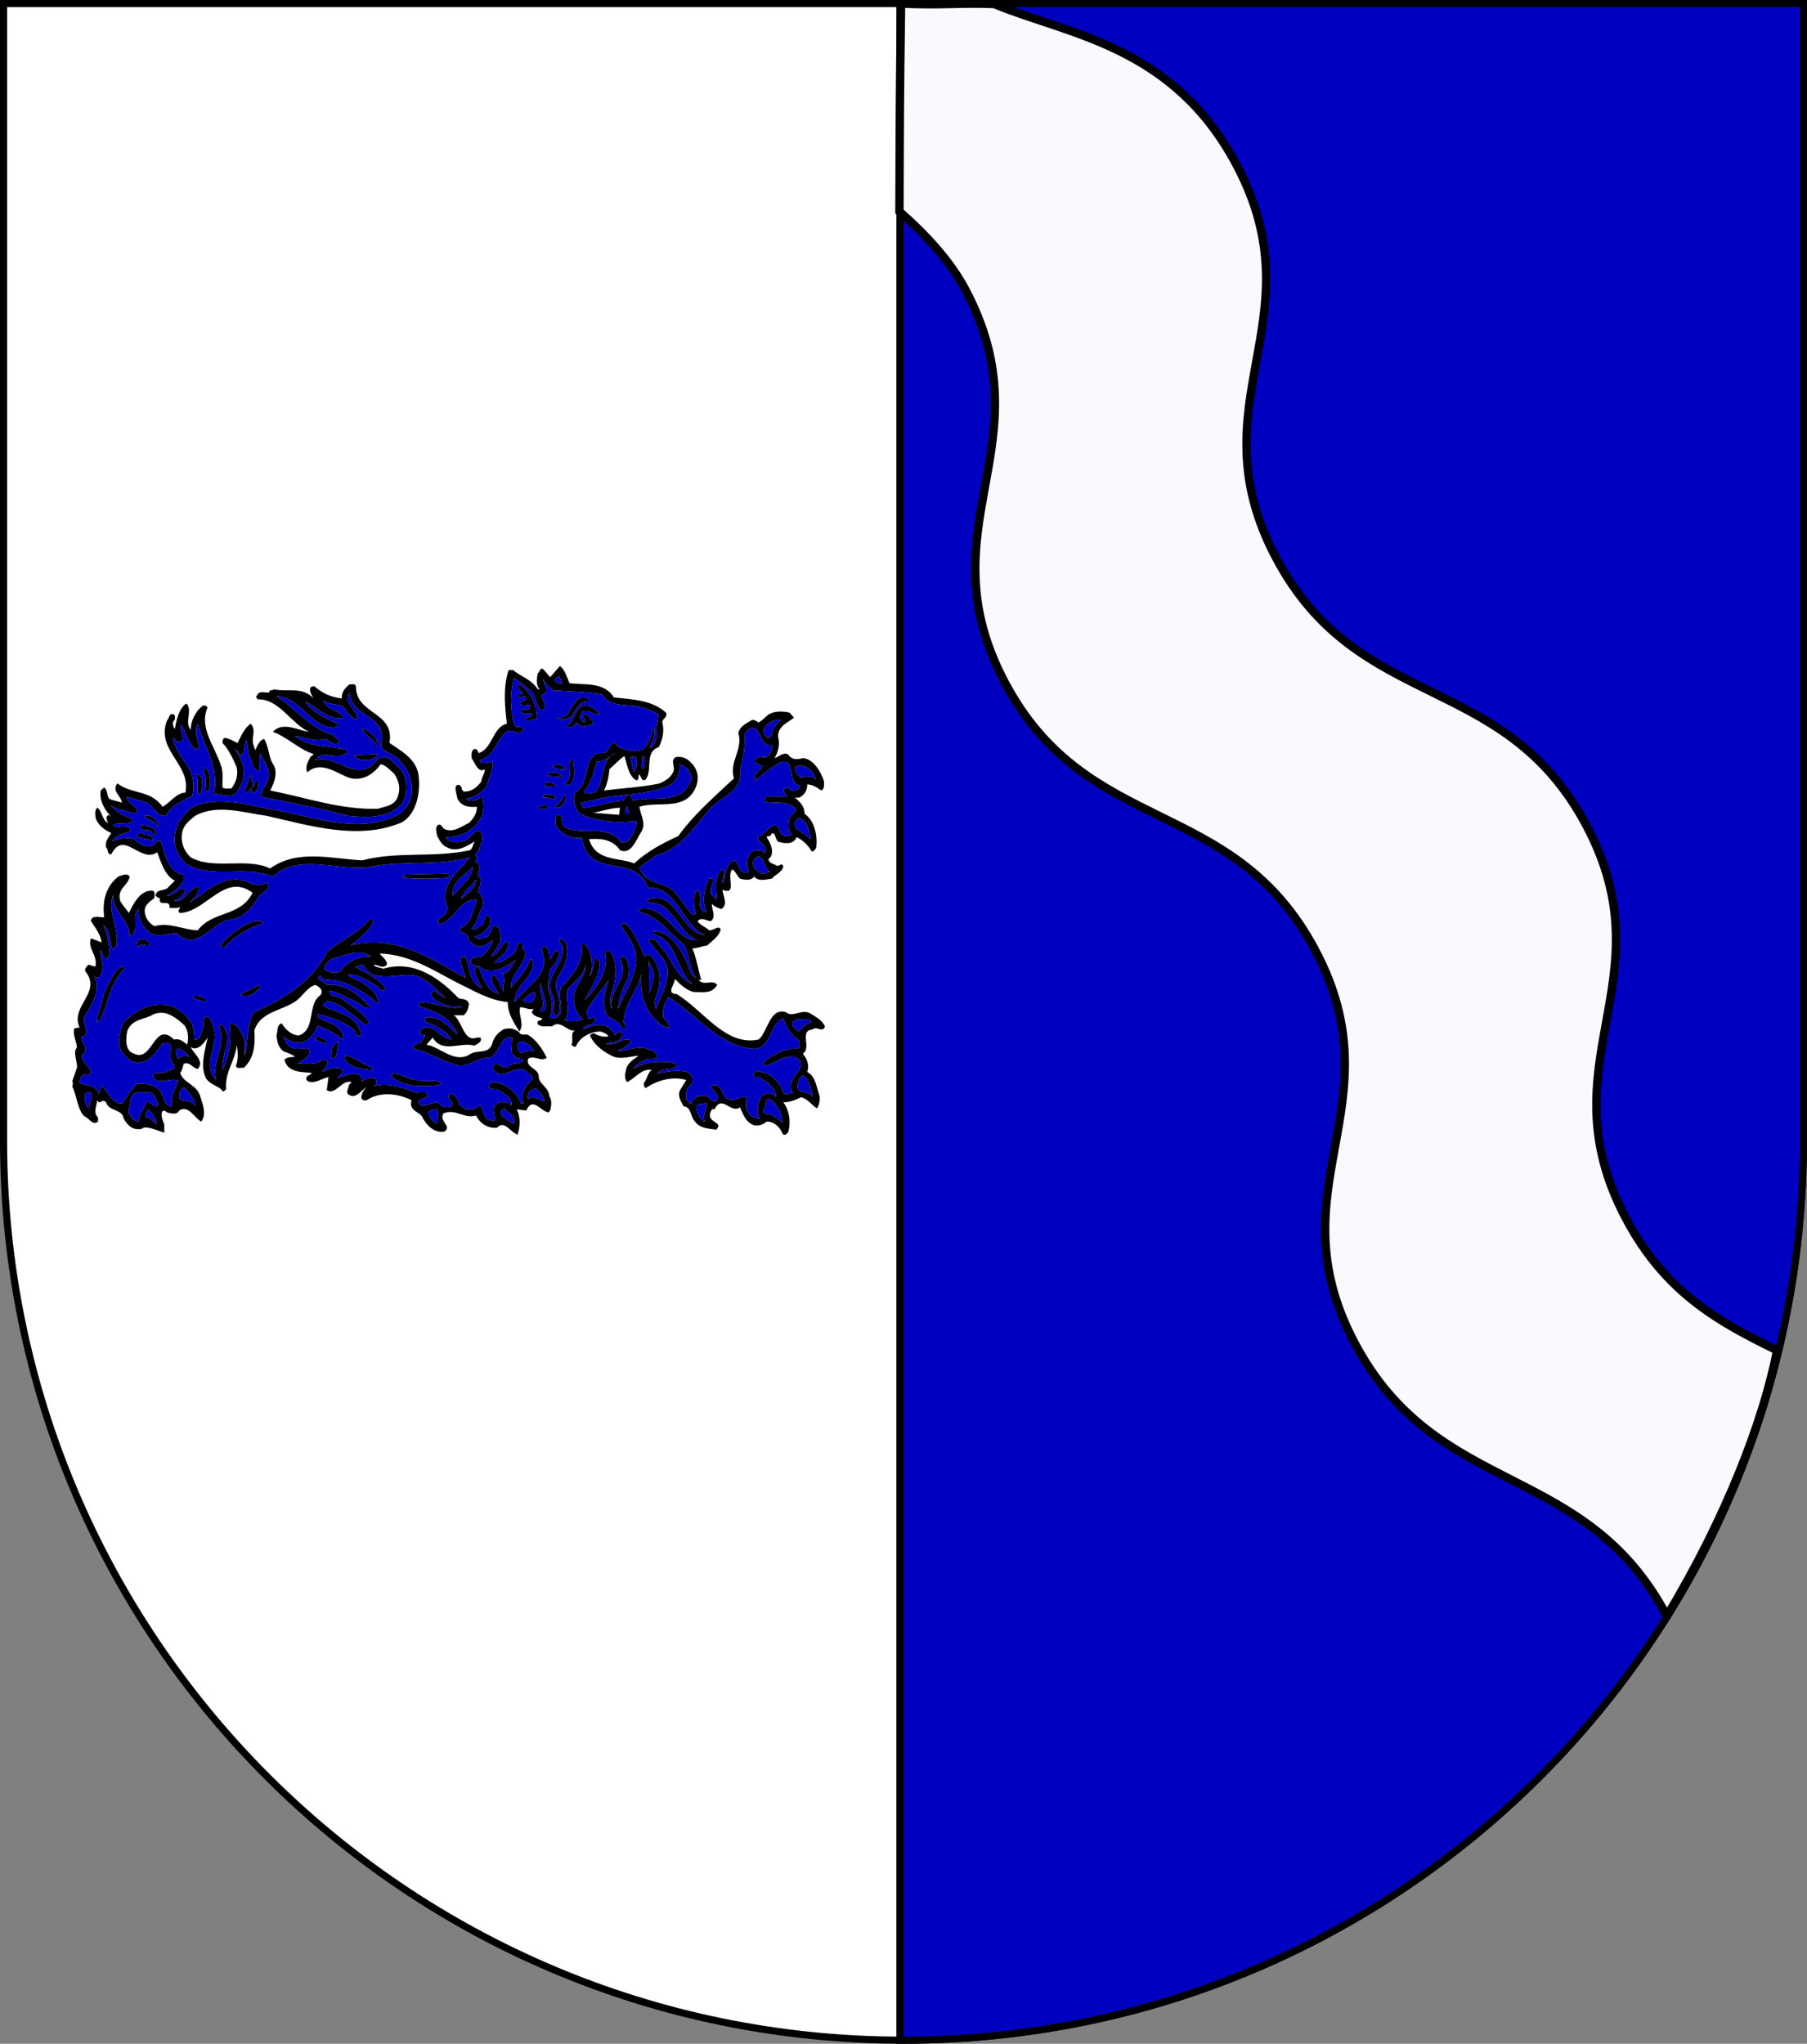
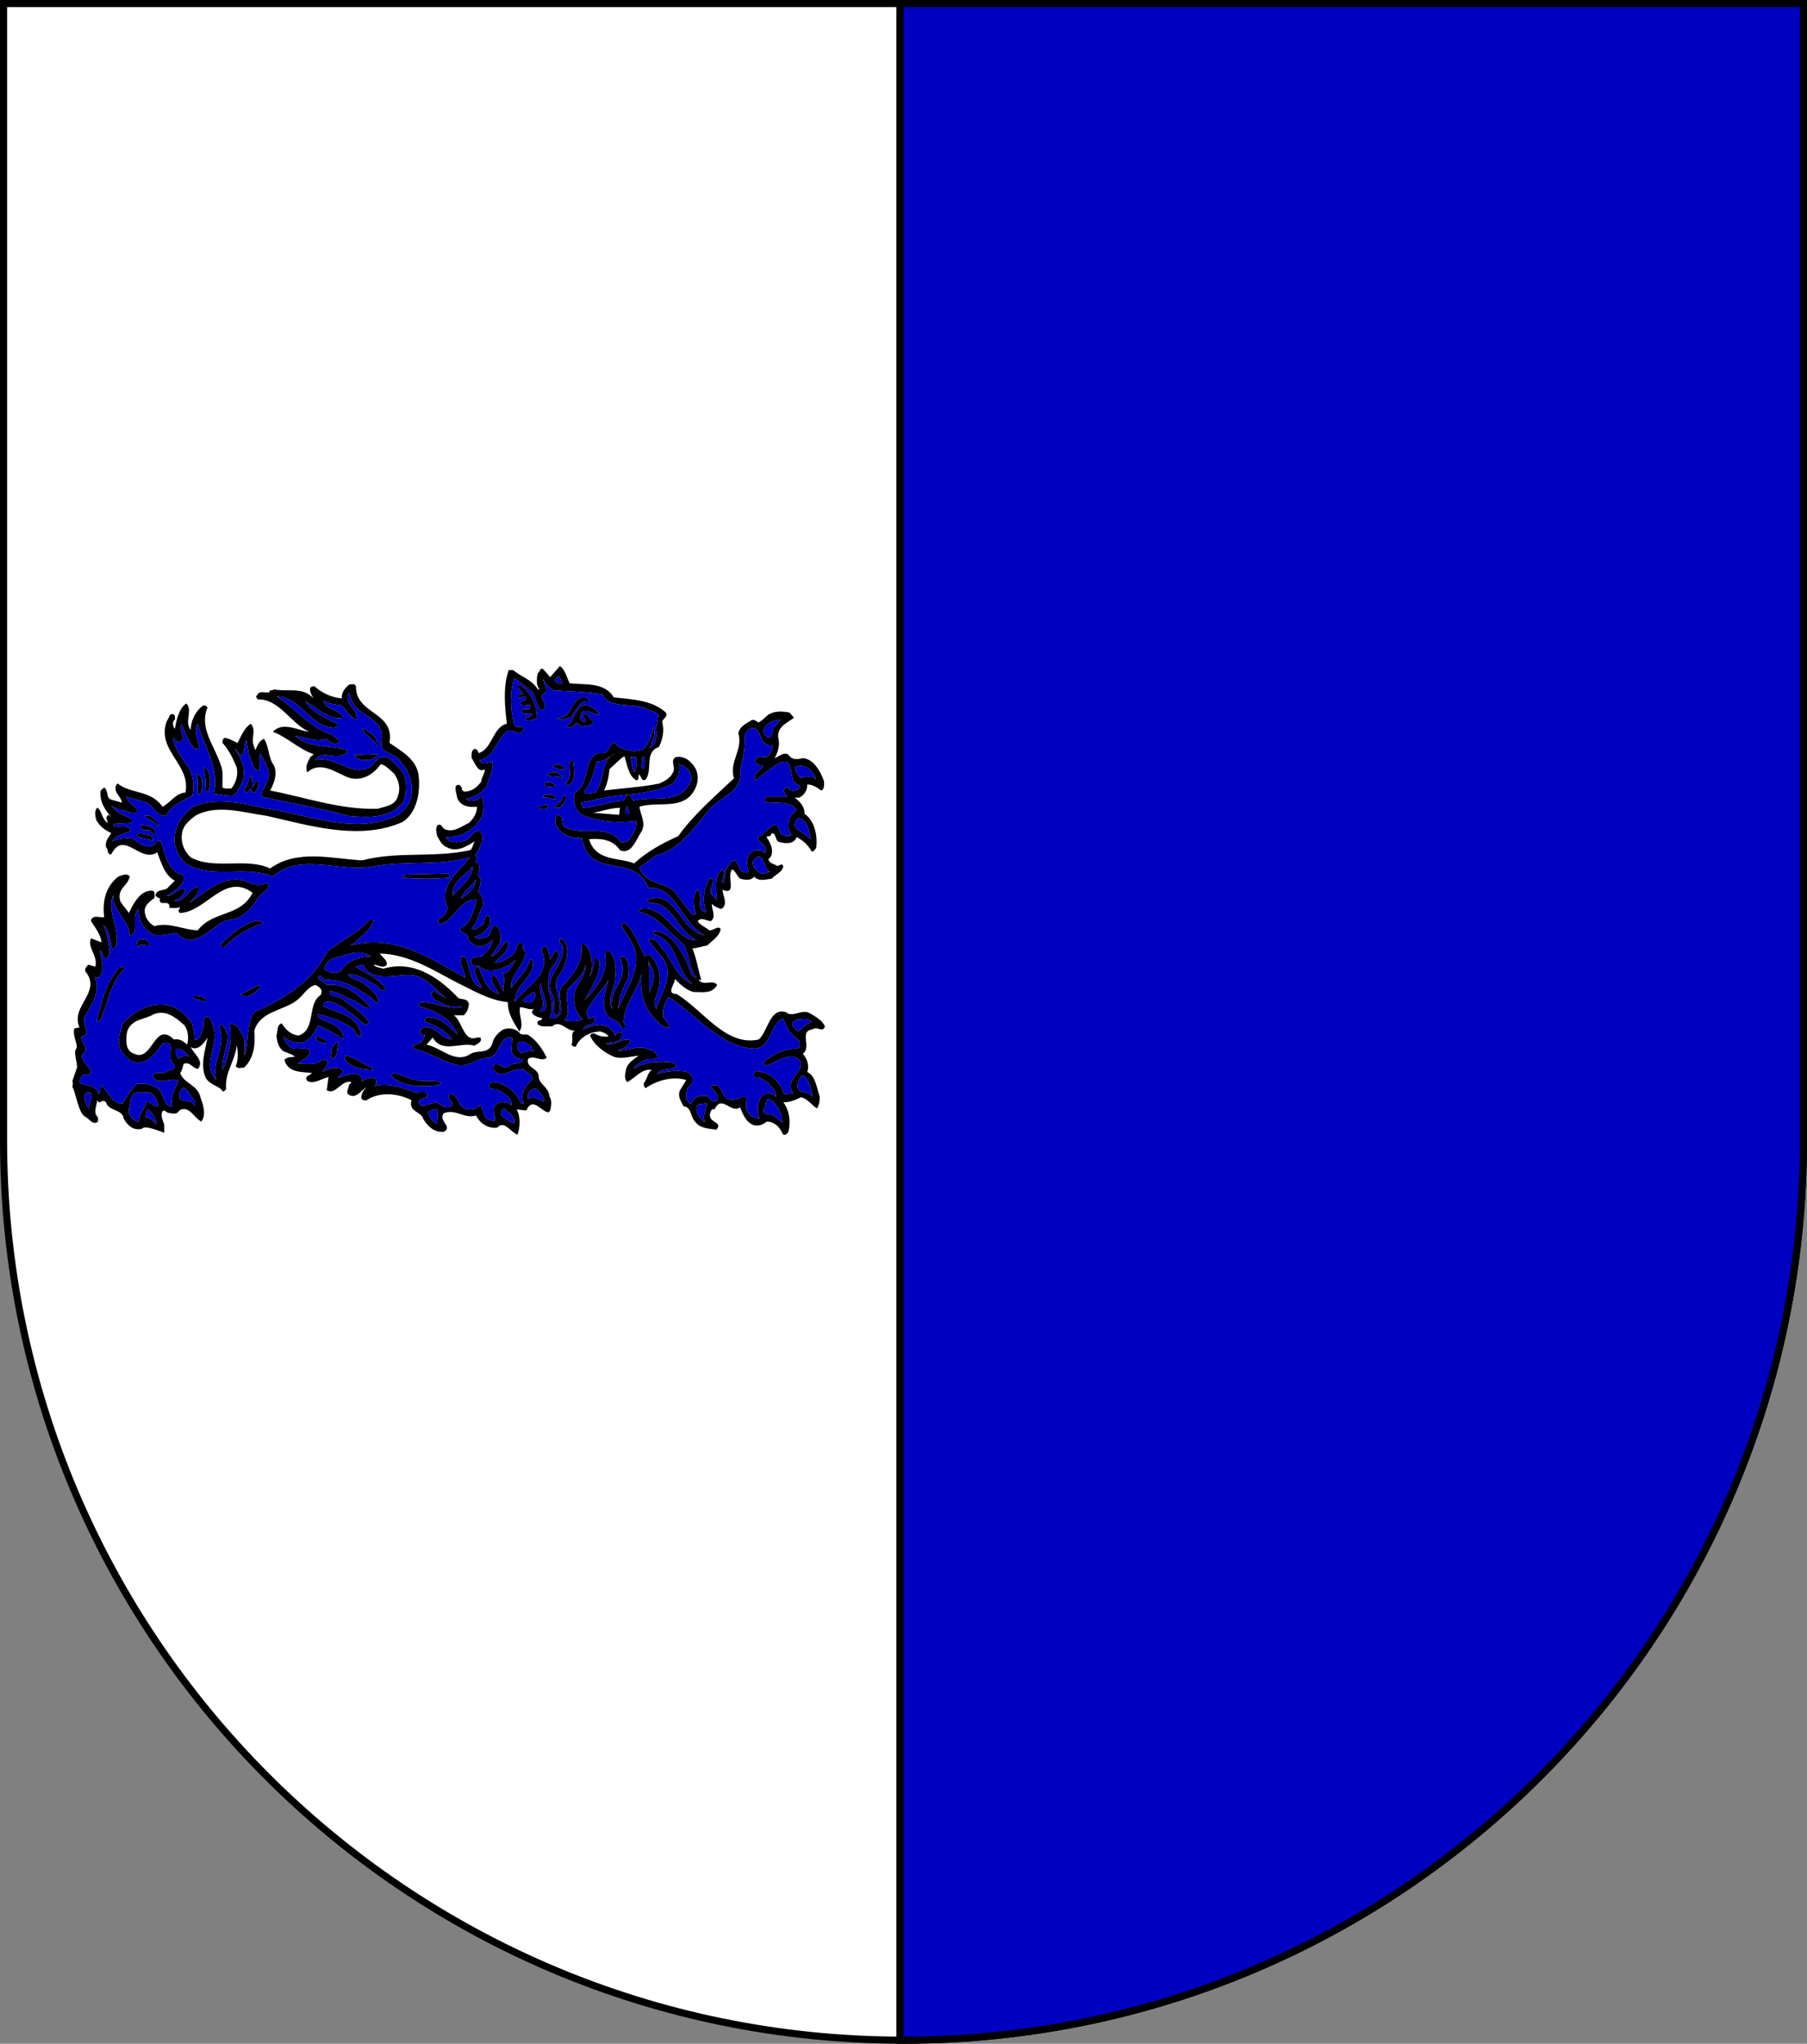
<svg xmlns="http://www.w3.org/2000/svg" xmlns:ns1="http://www.inkscape.org/namespaces/inkscape" xmlns:ns2="http://sodipodi.sourceforge.net/DTD/sodipodi-0.dtd" width="763" height="863" id="svg2" version="1.1" ns1:version="1.1.1 (3bf5ae0d25, 2021-09-20)" ns2:docname="Wappen Ritterherrschaft Leuendurst.svg" ns2:version="0.32" ns1:output_extension="org.inkscape.output.svg.inkscape">
  <rect width="100%" height="100%" fill="#808080" stroke="none" />
  <defs id="defs4">
    <ns1:perspective ns2:type="inkscape:persp3d" ns1:vp_x="0 : 526.18109 : 1" ns1:vp_y="0 : 1000 : 0" ns1:vp_z="744.09448 : 526.18109 : 1" ns1:persp3d-origin="372.04724 : 350.78739 : 1" id="perspective10" />
    <ns1:perspective id="perspective2828" ns1:persp3d-origin="0.5 : 0.33333333 : 1" ns1:vp_z="1 : 0.5 : 1" ns1:vp_y="0 : 1000 : 0" ns1:vp_x="0 : 0.5 : 1" ns2:type="inkscape:persp3d" />
    <ns1:perspective id="perspective2828-7" ns1:persp3d-origin="0.5 : 0.33333333 : 1" ns1:vp_z="1 : 0.5 : 1" ns1:vp_y="0 : 1000 : 0" ns1:vp_x="0 : 0.5 : 1" ns2:type="inkscape:persp3d" />
    <ns1:perspective id="perspective3640" ns1:persp3d-origin="0.5 : 0.33333333 : 1" ns1:vp_z="1 : 0.5 : 1" ns1:vp_y="0 : 1000 : 0" ns1:vp_x="0 : 0.5 : 1" ns2:type="inkscape:persp3d" />
    <ns1:perspective id="perspective3670" ns1:persp3d-origin="0.5 : 0.33333333 : 1" ns1:vp_z="1 : 0.5 : 1" ns1:vp_y="0 : 1000 : 0" ns1:vp_x="0 : 0.5 : 1" ns2:type="inkscape:persp3d" />
    <ns1:perspective id="perspective3693" ns1:persp3d-origin="0.5 : 0.33333333 : 1" ns1:vp_z="1 : 0.5 : 1" ns1:vp_y="0 : 1000 : 0" ns1:vp_x="0 : 0.5 : 1" ns2:type="inkscape:persp3d" />
    <ns1:perspective id="perspective3720" ns1:persp3d-origin="0.5 : 0.33333333 : 1" ns1:vp_z="1 : 0.5 : 1" ns1:vp_y="0 : 1000 : 0" ns1:vp_x="0 : 0.5 : 1" ns2:type="inkscape:persp3d" />
    <ns1:perspective id="perspective3747" ns1:persp3d-origin="0.5 : 0.33333333 : 1" ns1:vp_z="1 : 0.5 : 1" ns1:vp_y="0 : 1000 : 0" ns1:vp_x="0 : 0.5 : 1" ns2:type="inkscape:persp3d" />
    <ns1:perspective id="perspective3763" ns1:persp3d-origin="0.5 : 0.33333333 : 1" ns1:vp_z="1 : 0.5 : 1" ns1:vp_y="0 : 1000 : 0" ns1:vp_x="0 : 0.5 : 1" ns2:type="inkscape:persp3d" />
    <ns1:perspective id="perspective3792" ns1:persp3d-origin="0.5 : 0.33333333 : 1" ns1:vp_z="1 : 0.5 : 1" ns1:vp_y="0 : 1000 : 0" ns1:vp_x="0 : 0.5 : 1" ns2:type="inkscape:persp3d" />
    <ns1:perspective id="perspective3814" ns1:persp3d-origin="0.5 : 0.33333333 : 1" ns1:vp_z="1 : 0.5 : 1" ns1:vp_y="0 : 1000 : 0" ns1:vp_x="0 : 0.5 : 1" ns2:type="inkscape:persp3d" />
    <ns1:perspective id="perspective3841" ns1:persp3d-origin="0.5 : 0.33333333 : 1" ns1:vp_z="1 : 0.5 : 1" ns1:vp_y="0 : 1000 : 0" ns1:vp_x="0 : 0.5 : 1" ns2:type="inkscape:persp3d" />
    <ns1:perspective id="perspective3841-5" ns1:persp3d-origin="0.5 : 0.33333333 : 1" ns1:vp_z="1 : 0.5 : 1" ns1:vp_y="0 : 1000 : 0" ns1:vp_x="0 : 0.5 : 1" ns2:type="inkscape:persp3d" />
    <ns1:perspective id="perspective3872" ns1:persp3d-origin="0.5 : 0.33333333 : 1" ns1:vp_z="1 : 0.5 : 1" ns1:vp_y="0 : 1000 : 0" ns1:vp_x="0 : 0.5 : 1" ns2:type="inkscape:persp3d" />
    <ns1:perspective id="perspective3898" ns1:persp3d-origin="0.5 : 0.33333333 : 1" ns1:vp_z="1 : 0.5 : 1" ns1:vp_y="0 : 1000 : 0" ns1:vp_x="0 : 0.5 : 1" ns2:type="inkscape:persp3d" />
    <ns1:perspective id="perspective3920" ns1:persp3d-origin="0.5 : 0.33333333 : 1" ns1:vp_z="1 : 0.5 : 1" ns1:vp_y="0 : 1000 : 0" ns1:vp_x="0 : 0.5 : 1" ns2:type="inkscape:persp3d" />
    <ns1:perspective id="perspective2860" ns1:persp3d-origin="0.5 : 0.33333333 : 1" ns1:vp_z="1 : 0.5 : 1" ns1:vp_y="0 : 1000 : 0" ns1:vp_x="0 : 0.5 : 1" ns2:type="inkscape:persp3d" />
    <ns1:perspective id="perspective3672" ns1:persp3d-origin="0.5 : 0.33333333 : 1" ns1:vp_z="1 : 0.5 : 1" ns1:vp_y="0 : 1000 : 0" ns1:vp_x="0 : 0.5 : 1" ns2:type="inkscape:persp3d" />
    <ns1:perspective id="perspective3695" ns1:persp3d-origin="0.5 : 0.33333333 : 1" ns1:vp_z="1 : 0.5 : 1" ns1:vp_y="0 : 1000 : 0" ns1:vp_x="0 : 0.5 : 1" ns2:type="inkscape:persp3d" />
    <ns1:perspective id="perspective3261" ns1:persp3d-origin="0.5 : 0.33333333 : 1" ns1:vp_z="1 : 0.5 : 1" ns1:vp_y="0 : 1000 : 0" ns1:vp_x="0 : 0.5 : 1" ns2:type="inkscape:persp3d" />
    <ns1:perspective id="perspective2828-1" ns1:persp3d-origin="0.5 : 0.33333333 : 1" ns1:vp_z="1 : 0.5 : 1" ns1:vp_y="0 : 1000 : 0" ns1:vp_x="0 : 0.5 : 1" ns2:type="inkscape:persp3d" />
    <ns1:perspective id="perspective3652" ns1:persp3d-origin="0.5 : 0.33333333 : 1" ns1:vp_z="1 : 0.5 : 1" ns1:vp_y="0 : 1000 : 0" ns1:vp_x="0 : 0.5 : 1" ns2:type="inkscape:persp3d" />
    <ns1:perspective id="perspective3652-2" ns1:persp3d-origin="0.5 : 0.33333333 : 1" ns1:vp_z="1 : 0.5 : 1" ns1:vp_y="0 : 1000 : 0" ns1:vp_x="0 : 0.5 : 1" ns2:type="inkscape:persp3d" />
    <ns1:perspective id="perspective3652-5" ns1:persp3d-origin="0.5 : 0.33333333 : 1" ns1:vp_z="1 : 0.5 : 1" ns1:vp_y="0 : 1000 : 0" ns1:vp_x="0 : 0.5 : 1" ns2:type="inkscape:persp3d" />
    <ns1:perspective id="perspective3727" ns1:persp3d-origin="0.5 : 0.33333333 : 1" ns1:vp_z="1 : 0.5 : 1" ns1:vp_y="0 : 1000 : 0" ns1:vp_x="0 : 0.5 : 1" ns2:type="inkscape:persp3d" />
    <ns1:perspective id="perspective3843" ns1:persp3d-origin="0.5 : 0.33333333 : 1" ns1:vp_z="1 : 0.5 : 1" ns1:vp_y="0 : 1000 : 0" ns1:vp_x="0 : 0.5 : 1" ns2:type="inkscape:persp3d" />
    <ns1:perspective id="perspective3970" ns1:persp3d-origin="0.5 : 0.33333333 : 1" ns1:vp_z="1 : 0.5 : 1" ns1:vp_y="0 : 1000 : 0" ns1:vp_x="0 : 0.5 : 1" ns2:type="inkscape:persp3d" />
    <ns1:perspective id="perspective4007" ns1:persp3d-origin="0.5 : 0.33333333 : 1" ns1:vp_z="1 : 0.5 : 1" ns1:vp_y="0 : 1000 : 0" ns1:vp_x="0 : 0.5 : 1" ns2:type="inkscape:persp3d" />
    <ns1:perspective id="perspective4062" ns1:persp3d-origin="0.5 : 0.33333333 : 1" ns1:vp_z="1 : 0.5 : 1" ns1:vp_y="0 : 1000 : 0" ns1:vp_x="0 : 0.5 : 1" ns2:type="inkscape:persp3d" />
    <ns1:perspective id="perspective4153" ns1:persp3d-origin="0.5 : 0.33333333 : 1" ns1:vp_z="1 : 0.5 : 1" ns1:vp_y="0 : 1000 : 0" ns1:vp_x="0 : 0.5 : 1" ns2:type="inkscape:persp3d" />
    <ns1:perspective id="perspective4316" ns1:persp3d-origin="0.5 : 0.33333333 : 1" ns1:vp_z="1 : 0.5 : 1" ns1:vp_y="0 : 1000 : 0" ns1:vp_x="0 : 0.5 : 1" ns2:type="inkscape:persp3d" />
    <ns1:perspective id="perspective4316-9" ns1:persp3d-origin="0.5 : 0.33333333 : 1" ns1:vp_z="1 : 0.5 : 1" ns1:vp_y="0 : 1000 : 0" ns1:vp_x="0 : 0.5 : 1" ns2:type="inkscape:persp3d" />
    <ns1:perspective id="perspective2898" ns1:persp3d-origin="0.5 : 0.33333333 : 1" ns1:vp_z="1 : 0.5 : 1" ns1:vp_y="0 : 1000 : 0" ns1:vp_x="0 : 0.5 : 1" ns2:type="inkscape:persp3d" />
    <ns1:perspective id="perspective3337" ns1:persp3d-origin="0.5 : 0.33333333 : 1" ns1:vp_z="1 : 0.5 : 1" ns1:vp_y="0 : 1000 : 0" ns1:vp_x="0 : 0.5 : 1" ns2:type="inkscape:persp3d" />
    <ns1:perspective id="perspective3373" ns1:persp3d-origin="0.5 : 0.33333333 : 1" ns1:vp_z="1 : 0.5 : 1" ns1:vp_y="0 : 1000 : 0" ns1:vp_x="0 : 0.5 : 1" ns2:type="inkscape:persp3d" />
    <ns1:perspective id="perspective3837" ns1:persp3d-origin="0.5 : 0.33333333 : 1" ns1:vp_z="1 : 0.5 : 1" ns1:vp_y="0 : 1000 : 0" ns1:vp_x="0 : 0.5 : 1" ns2:type="inkscape:persp3d" />
    <ns1:perspective id="perspective4362" ns1:persp3d-origin="0.5 : 0.33333333 : 1" ns1:vp_z="1 : 0.5 : 1" ns1:vp_y="0 : 1000 : 0" ns1:vp_x="0 : 0.5 : 1" ns2:type="inkscape:persp3d" />
    <ns1:perspective id="perspective3266" ns1:persp3d-origin="0.5 : 0.33333333 : 1" ns1:vp_z="1 : 0.5 : 1" ns1:vp_y="0 : 1000 : 0" ns1:vp_x="0 : 0.5 : 1" ns2:type="inkscape:persp3d" />
    <ns1:perspective id="perspective3806" ns1:persp3d-origin="0.5 : 0.33333333 : 1" ns1:vp_z="1 : 0.5 : 1" ns1:vp_y="0 : 1000 : 0" ns1:vp_x="0 : 0.5 : 1" ns2:type="inkscape:persp3d" />
    <ns1:perspective id="perspective3146" ns1:persp3d-origin="0.5 : 0.33333333 : 1" ns1:vp_z="1 : 0.5 : 1" ns1:vp_y="0 : 1000 : 0" ns1:vp_x="0 : 0.5 : 1" ns2:type="inkscape:persp3d" />
    <ns1:perspective id="perspective2924" ns1:persp3d-origin="0.5 : 0.33333333 : 1" ns1:vp_z="1 : 0.5 : 1" ns1:vp_y="0 : 1000 : 0" ns1:vp_x="0 : 0.5 : 1" ns2:type="inkscape:persp3d" />
    <ns1:perspective id="perspective3963" ns1:persp3d-origin="0.5 : 0.33333333 : 1" ns1:vp_z="1 : 0.5 : 1" ns1:vp_y="0 : 1000 : 0" ns1:vp_x="0 : 0.5 : 1" ns2:type="inkscape:persp3d" />
    <ns1:perspective id="perspective3699" ns1:persp3d-origin="0.5 : 0.33333333 : 1" ns1:vp_z="1 : 0.5 : 1" ns1:vp_y="0 : 1000 : 0" ns1:vp_x="0 : 0.5 : 1" ns2:type="inkscape:persp3d" />
    <ns1:perspective id="perspective3721" ns1:persp3d-origin="0.5 : 0.33333333 : 1" ns1:vp_z="1 : 0.5 : 1" ns1:vp_y="0 : 1000 : 0" ns1:vp_x="0 : 0.5 : 1" ns2:type="inkscape:persp3d" />
    <ns1:perspective id="perspective3721-7" ns1:persp3d-origin="0.5 : 0.33333333 : 1" ns1:vp_z="1 : 0.5 : 1" ns1:vp_y="0 : 1000 : 0" ns1:vp_x="0 : 0.5 : 1" ns2:type="inkscape:persp3d" />
    <ns1:perspective id="perspective3721-0" ns1:persp3d-origin="0.5 : 0.33333333 : 1" ns1:vp_z="1 : 0.5 : 1" ns1:vp_y="0 : 1000 : 0" ns1:vp_x="0 : 0.5 : 1" ns2:type="inkscape:persp3d" />
    <ns1:perspective id="perspective3721-4" ns1:persp3d-origin="0.5 : 0.33333333 : 1" ns1:vp_z="1 : 0.5 : 1" ns1:vp_y="0 : 1000 : 0" ns1:vp_x="0 : 0.5 : 1" ns2:type="inkscape:persp3d" />
    <ns1:perspective id="perspective3721-8" ns1:persp3d-origin="0.5 : 0.33333333 : 1" ns1:vp_z="1 : 0.5 : 1" ns1:vp_y="0 : 1000 : 0" ns1:vp_x="0 : 0.5 : 1" ns2:type="inkscape:persp3d" />
    <ns1:perspective id="perspective3721-45" ns1:persp3d-origin="0.5 : 0.33333333 : 1" ns1:vp_z="1 : 0.5 : 1" ns1:vp_y="0 : 1000 : 0" ns1:vp_x="0 : 0.5 : 1" ns2:type="inkscape:persp3d" />
    <ns1:perspective id="perspective3721-1" ns1:persp3d-origin="0.5 : 0.33333333 : 1" ns1:vp_z="1 : 0.5 : 1" ns1:vp_y="0 : 1000 : 0" ns1:vp_x="0 : 0.5 : 1" ns2:type="inkscape:persp3d" />
    <ns1:perspective id="perspective3701" ns1:persp3d-origin="0.5 : 0.33333333 : 1" ns1:vp_z="1 : 0.5 : 1" ns1:vp_y="0 : 1000 : 0" ns1:vp_x="0 : 0.5 : 1" ns2:type="inkscape:persp3d" />
    <ns1:perspective id="perspective3803" ns1:persp3d-origin="0.5 : 0.33333333 : 1" ns1:vp_z="1 : 0.5 : 1" ns1:vp_y="0 : 1000 : 0" ns1:vp_x="0 : 0.5 : 1" ns2:type="inkscape:persp3d" />
    <ns1:perspective id="perspective3741" ns1:persp3d-origin="0.5 : 0.33333333 : 1" ns1:vp_z="1 : 0.5 : 1" ns1:vp_y="0 : 1000 : 0" ns1:vp_x="0 : 0.5 : 1" ns2:type="inkscape:persp3d" />
    <ns1:perspective id="perspective2909" ns1:persp3d-origin="0.5 : 0.33333333 : 1" ns1:vp_z="1 : 0.5 : 1" ns1:vp_y="0 : 1000 : 0" ns1:vp_x="0 : 0.5 : 1" ns2:type="inkscape:persp3d" />
    <ns1:perspective id="perspective3812" ns1:persp3d-origin="0.5 : 0.33333333 : 1" ns1:vp_z="1 : 0.5 : 1" ns1:vp_y="0 : 1000 : 0" ns1:vp_x="0 : 0.5 : 1" ns2:type="inkscape:persp3d" />
    <ns1:perspective id="perspective2936" ns1:persp3d-origin="0.5 : 0.33333333 : 1" ns1:vp_z="1 : 0.5 : 1" ns1:vp_y="0 : 1000 : 0" ns1:vp_x="0 : 0.5 : 1" ns2:type="inkscape:persp3d" />
    <ns1:perspective id="perspective3004" ns1:persp3d-origin="0.5 : 0.33333333 : 1" ns1:vp_z="1 : 0.5 : 1" ns1:vp_y="0 : 1000 : 0" ns1:vp_x="0 : 0.5 : 1" ns2:type="inkscape:persp3d" />
  </defs>
  <ns2:namedview id="base" pagecolor="#ffffff" bordercolor="#666666" borderopacity="1.0" ns1:pageopacity="0.0" ns1:pageshadow="2" ns1:zoom="0.39513326" ns1:cx="651.67889" ns1:cy="431.5" ns1:document-units="px" ns1:current-layer="layer1" showgrid="true" ns1:window-width="1920" ns1:window-height="1017" ns1:window-x="-8" ns1:window-y="-8" ns1:window-maximized="1" showguides="true" ns1:guide-bbox="true" ns1:pagecheckerboard="0">
    <ns1:grid type="xygrid" id="grid2816" empspacing="5" visible="true" enabled="true" snapvisiblegridlinesonly="true" />
  </ns2:namedview>
  <g ns1:label="Ebene 1" ns1:groupmode="layer" id="layer1" transform="translate(-1.644,-192.036)">
    <g id="g12121">
      <path id="path2850" d="m 3.144,193.536 v 480 c 0,209.868 170.132,380 380,380 209.868,0 380,-170.132 380,-380 v -480 z" style="fill:#ffffff;fill-opacity:1;stroke:#000000;stroke-width:3;stroke-miterlimit:4;stroke-dasharray:none;stroke-opacity:1" />
      <path id="rect2926" d="m 381.644,193.536 v 860 c 0.501,0 0.999,0 1.5,0 209.868,0 380,-170.132 380,-380 v -480 z" style="fill:#0000c0;fill-opacity:1;stroke:#000000;stroke-width:3;stroke-linecap:butt;stroke-linejoin:miter;stroke-miterlimit:4;stroke-dasharray:none;stroke-dashoffset:0;stroke-opacity:1" />
-       <path ns2:nodetypes="ccccssssccsssc" id="path2507" d="m 523.808,261.739 c -26.857,-50.715 -70.884,-54.922 -102.409,-68.012 -16.148,-0.511 -21.096,0.599 -39.284,-0.161 -0.578,42.054 -0.533,46.912 -0.686,87.775 11.876,10.422 21.776,21.513 27.868,33.016 34.823,65.756 -18.208,100.043 16.614,165.799 34.823,65.756 96.303,47.425 131.126,113.181 34.823,65.756 -18.208,100.043 16.614,165.799 34.823,65.756 96.998,49.511 131.821,115.267 25.3,-41.871 40.954,-83.215 46.541,-112.138 C 728.512,750.678 705.161,738.616 688.163,706.518 653.34,640.762 706.371,606.475 671.548,540.719 636.726,474.963 575.245,493.294 540.423,427.538 505.6,361.782 558.631,327.495 523.808,261.739 Z" style="fill:#ffffff;fill-opacity:0.98;stroke:#000000;stroke-width:3.523;stroke-miterlimit:4;stroke-dasharray:none;stroke-opacity:1" />
      <g id="g12033" transform="matrix(0.731,0,0,0.736,-482.438,53.077)">
        <path d="m 985.145,576.743 2.03,4.04 c -1.785,0.147 -3.96,0.007 -4.594,-1.731 0.892,-0.722 1.543,-2.162 2.564,-2.309 z m -26.016,1.154 c 3.57,1.885 6.763,5.091 10.203,7.564 2.806,3.342 2.547,9.142 6.117,11.027 3.57,-2.473 -0.131,-5.805 -0.507,-8.718 5.86,-2.607 1.133,-5.366 1.015,-9.295 1.785,2.913 3.439,4.788 6.117,6.379 9.312,0.734 18.992,0.748 28.046,2.339 5.237,8.862 16.969,4.487 25.001,8.111 2.548,1.603 6.644,1.306 7.666,4.648 h -0.507 c -0.129,4.064 -1.905,5.809 -0.507,9.872 -0.763,2.913 -0.893,6.831 -4.087,8.141 1.022,-3.929 3.815,-7.707 2.03,-12.211 -0.763,4.211 -2.293,8.146 -4.594,11.634 -4.333,4.358 -11.221,1.738 -15.812,0 -3.817,-7.259 -4.826,3.775 -8.654,3.493 -12.494,-0.869 -6.632,17.551 -16.32,22.63 -1.28,4.358 -0.267,9.298 3.045,12.211 9.57,4.786 22.049,5.368 32.64,4.07 l -0.507,4.04 c -2.29,3.917 -3.429,9.157 -8.654,8.141 -7.527,-10.6 -21.43,-3.636 -31.118,-8.141 -4.72,-0.734 -0.797,-7.386 -5.636,-7.533 -1.28,1.31 -1.015,3.34 -1.015,5.225 2.935,6.389 9.187,8.404 15.305,8.111 4.086,24.542 30.362,7.997 38.276,28.463 16.58,-0.722 19.382,20.919 32.64,27.308 -14.161,-1.885 -16.97,-27.287 -33.174,-20.322 -0.258,0.869 0.655,1.144 1.042,1.731 13.774,-0.588 15.937,15.956 27.538,21.476 -11.731,0.869 -18.103,-20.884 -32.64,-17.983 -0.387,0.588 -1.273,0.85 -1.015,1.731 10.58,1.444 17.846,12.203 26.523,19.168 2.677,6.243 3.057,13.5 7.132,19.168 l -3.072,-2.339 c -3.699,-10.735 -10.446,-24.969 -21.929,-24.969 v 1.762 c 14.032,3.342 12.517,20.599 22.463,28.432 -7.269,-2.46 -11.488,-11.447 -15.305,-17.983 -3.452,-2.313 -5.612,-10.181 -10.203,-6.987 l 8.147,9.903 c 7.774,10.013 -1.52,21.753 -3.553,29.587 -2.559,-4.786 1.017,-8.266 1.522,-12.758 1.656,-6.536 -0.388,-12.638 -4.087,-17.436 -1.14,-1.31 -2.936,-1.31 -4.087,0 -3.193,-6.671 -5.606,-13.629 -11.218,-19.137 -1.022,-0.147 -1.903,0.138 -2.538,1.154 l 5.609,8.688 c 8.925,14.236 -2.943,27.739 -7.158,39.489 0.258,-6.524 2.684,-12.179 5.609,-17.406 0.645,-4.211 1.419,-10.022 -2.538,-12.788 -0.892,-0.428 -1.412,0.609 -2.057,1.185 6.129,11.175 -6.885,17.54 -4.594,29.009 -2.032,-3.917 -0.743,-9.135 1.042,-12.758 1.28,-6.683 2.53,-16.113 -3.072,-20.899 -0.892,-0.441 -1.396,0.579 -2.03,1.154 2.29,11.335 -4.844,20.607 -11.726,27.278 3.699,-6.818 8.396,-13.055 8.654,-21.476 -0.376,-1.163 -1.534,-3.031 -3.072,-2.309 -0.247,3.782 -1.26,9.005 -3.045,10.449 2.419,-3.623 1.916,-10.014 0.507,-13.943 -0.634,-2.032 -2.941,-6.104 -5.102,-4.648 1.914,10.306 -5.479,18.286 -11.726,24.969 -1.538,4.651 0.763,9.585 0,13.943 -0.892,3.342 -4.463,3.757 -6.624,3.463 2.806,-4.639 1.251,-11.612 -0.534,-16.251 -0.129,-4.933 -0.505,-12.049 4.087,-15.097 0.258,-2.46 4.077,-5.367 0.507,-7.533 -1.914,1.016 -2.275,4.209 -4.06,5.225 0.247,-2.619 -0.27,-4.955 -1.549,-6.987 -1.011,-1.591 -2.282,0.316 -3.045,1.185 6.505,15.105 -9.461,21.051 -15.332,30.194 -0.247,-9.866 10.221,-13.224 10.738,-22.661 -0.645,-0.588 -0.659,-2.466 -2.057,-1.731 -1.409,6.377 -7.141,10.878 -10.711,16.251 -1.021,-7.981 8.173,-12.624 8.173,-20.899 -2.548,-0.869 -0.505,-4.062 -2.537,-5.225 -3.323,1.016 -2.191,5.071 -4.621,6.956 -3.312,2.179 -7.775,5.517 -10.711,4.648 l 6.651,-6.379 c 0.129,-2.032 3.067,-4.064 0.507,-5.802 -3.817,2.032 -4.597,7.525 -9.188,8.688 l 4.594,-6.956 c 1.914,-3.195 0.872,-7.695 -1.042,-10.449 -4.71,-1.163 -2.549,5.645 -6.624,6.379 -1.785,0.722 -6.246,1.32 -6.117,-0.577 3.064,-0.575 5.623,-2.312 7.666,-5.225 1.151,-2.179 2.299,-5.646 -0.507,-6.956 -2.43,1.31 -1.287,4.211 -3.072,5.802 -2.043,0.588 -3.826,3.763 -6.117,1.731 3.699,-3.048 3.568,-7.981 6.117,-11.604 1.28,-3.342 0.14,-7.557 -2.537,-9.295 1.527,-2.179 1.267,-5.091 2.03,-7.564 -3.183,-1.31 -1.144,-4.055 -1.015,-6.956 -0.258,-1.016 -1.285,-2.78 -2.564,-2.339 0.516,-1.163 2.043,-3.171 0,-4.04 0.387,-1.163 1.543,-3.063 2.564,-2.916 -0.258,-3.782 2.544,-4.654 1.522,-8.718 -2.806,-7.405 -7.003,3.775 -11.218,3.493 -3.441,1.444 -9.696,0.152 -9.696,-2.309 8.537,0.282 16.452,-3.79 20.914,-12.211 1.021,-3.623 1.021,-7.404 0,-11.027 -1.527,-0.588 -1.792,1.731 -3.072,1.731 -1.785,0.734 -5.095,1.308 -6.117,-0.577 4.591,-0.441 8.414,-3.057 11.726,-6.987 1.151,-4.639 3.966,-9.273 3.579,-13.912 -2.548,-0.294 -6.37,2.157 -7.639,-1.185 8.666,-1.457 9.299,-12.043 16.32,-16.829 3.183,-0.869 7.403,3.779 9.188,-1.154 -1.28,-2.754 -4.717,0.707 -5.609,-2.916 -2.301,-8.421 -2.301,-18.29 0,-26.124 z m 3.045,3.493 -0.507,0.577 c -0.763,2.326 1.645,3.044 2.537,4.648 -0.763,1.163 -3.172,-0.152 -2.537,2.309 1.785,1.016 3.315,-2.189 4.594,0.577 -0.387,1.885 -3.203,1.031 -3.579,2.916 1.527,3.195 7.908,-2.027 5.102,3.493 h -4.06 c 0.129,0.575 -0.276,0.861 -0.534,1.154 1.538,2.313 4.737,0.275 6.651,1.731 -1.28,1.591 -3.057,1.605 -4.594,2.339 1.656,2.607 4.712,0 7.132,0 0.258,-7.552 -3.956,-15.975 -10.203,-19.745 z m -97.947,4.648 c 0.774,14.811 20.651,12.322 18.35,27.855 -1.785,7.552 8.191,6.397 11.245,12.211 4.978,5.08 7.523,12.906 5.609,20.899 -1.28,3.77 -3.31,6.099 -6.117,8.718 -24.236,12.914 -51.913,0.719 -76.525,-2.916 -13.645,-2.754 -30.498,-7.407 -43.885,-0.577 -6.129,5.08 -10.836,11.89 -9.696,20.899 1.021,4.504 3.707,9.309 7.158,11.634 15.559,8.421 33.29,0.273 49.494,6.956 15.559,-14.076 39.018,-2.179 57.641,-5.802 18.623,-3.489 38.13,-0.145 56.118,-5.225 -4.849,7.112 -18.886,15.82 -12.768,29.04 -0.387,3.195 -2.672,5.069 -5.102,6.379 -0.634,1.016 -0.514,2.194 0.507,2.916 8.548,-1.885 11.863,-15.24 21.422,-13.943 -2.032,5.961 -3.449,14.366 -9.696,16.251 0,3.623 4.981,2.179 4.594,5.802 0.634,2.179 2.678,2.773 4.087,4.07 4.075,2.619 8.795,-2.475 10.203,-2.916 -0.645,3.195 -2.801,5.681 -5.102,8.141 -2.043,2.913 -6.994,-0.275 -7.639,4.07 0.387,3.195 3.446,1.753 5.102,2.916 6.634,5.374 15.433,0.275 21.422,-4.07 -3.183,2.901 -4.09,9.137 -8.681,7.533 3.57,3.635 -0.51,8.438 1.522,11.057 -2.806,-3.048 -3.183,-8.74 -6.624,-9.903 -2.43,3.489 1.913,7.569 3.579,11.057 -6.634,-1.457 -9.452,-9.725 -11.753,-15.674 -1.269,-0.588 -1.645,1.156 -2.537,1.731 1.021,3.77 2.551,7.255 4.594,10.449 -7.269,-2.032 -7.148,-11.771 -9.696,-18.013 h -2.03 c -2.043,3.929 1.901,9.163 2.03,12.211 -20.279,-11.188 -40.817,-25.114 -66.322,-18.59 1.527,-1.163 3.057,-2.3 4.594,-3.463 3.57,-3.929 6.756,-5.547 8.681,-10.48 -0.516,-1.016 -1.672,-0.43 -2.564,-0.577 -7.527,8.568 -15.825,11.195 -23.986,18.013 -9.817,18.581 -26.132,27.583 -42.336,34.842 -4.968,6.818 -2.943,16.976 -5.609,24.969 v -9.295 c -1.796,-3.489 -4.321,-10.322 -8.654,-8.718 1.656,8.715 -0.388,18.455 -4.087,26.154 -0.505,-7.259 2.787,-12.78 3.045,-19.745 -1.151,-2.179 -1.528,-5.393 -4.087,-6.409 l -1.015,1.185 c 4.849,11.322 -4.834,19.877 -1.522,30.771 -8.032,-7.846 0.136,-18.301 -1.015,-27.886 -1.14,-3.048 -1.401,-7.555 -4.594,-8.718 -2.419,1.457 -1.67,5.103 -2.057,7.564 -1.656,1.885 -1.505,6.818 -5.075,5.802 0.387,-3.195 -0.655,-5.817 -1.042,-8.718 -3.054,-4.933 -7.513,-8.858 -12.233,-10.449 -10.709,-2.901 -19.893,1.89 -27.538,9.295 -1.796,4.064 -3.199,8.286 -2.564,13.366 0.892,4.064 3.818,6.099 6.624,8.718 8.032,3.917 13.785,-3.495 18.377,-9.872 9.441,-2.913 0.884,9.28 7.132,12.181 0.774,3.77 -3.315,2.185 -4.594,4.07 -2.419,1.457 -6.738,-0.594 -8.147,1.731 2.043,7.259 10.464,0.592 14.798,3.493 -1.914,4.504 -4.73,8.571 -3.579,14.52 -5.989,0 -4.208,-7.695 -8.681,-10.449 -3.312,-2.326 -8.027,-2.767 -11.726,-2.339 -3.441,3.342 -5.598,6.846 -8.147,11.057 -5.484,1.016 -8.69,-6.679 -12.26,-10.449 l -1.522,5.225 c -1.914,-5.961 -7.39,-4.524 -11.218,-6.409 0,-2.326 1.26,-4.356 3.045,-5.225 l 0.507,0.577 c 8.29,-1.444 -3.568,-6.659 -2.03,-11.604 4.968,-3.048 -0.636,-6.814 -0.507,-10.449 6.763,-0.428 -0.142,-7.705 2.03,-11.634 4.075,-6.524 9.437,-14.503 5.609,-22.63 l 2.057,0.577 c 4.968,-3.782 1.402,-12.051 1.015,-15.674 2.43,1.016 1.151,4.794 4.087,4.648 1.28,-1.444 1.781,-3.193 1.522,-5.225 -0.634,-4.933 -2.042,-10.748 -3.579,-13.943 3.828,2.913 3.822,8.714 5.102,13.366 1.269,0.575 1.672,-1.174 2.564,-1.762 1.527,-10.735 -5.497,-18.88 -2.057,-29.04 -0.505,9.731 9.696,14.378 9.696,23.815 6.247,-2.313 0.381,-11.61 5.102,-15.674 -0.258,4.504 1.523,9.563 5.609,12.758 4.978,4.651 10.487,1.185 16.347,1.185 10.591,10.6 19.631,-4.222 29.061,-7.564 7.527,0 13.912,-5.53 17.869,-12.788 2.172,-3.182 7.781,-4.33 5.609,-8.688 -3.57,1.738 -7.141,1.738 -10.711,0 -14.032,-6.536 -24.869,5.936 -34.697,11.604 2.301,-1.897 6.373,-5.672 5.609,-9.295 -5.86,0.722 -8.548,9.879 -14.29,8.141 2.677,-0.869 6.006,-3.478 6.651,-6.379 -3.193,-2.473 -7.544,4.362 -10.738,3.493 3.452,-2.326 7.395,-4.36 9.696,-8.718 -0.129,-1.163 0.385,-2.624 -0.507,-3.493 -8.537,-1.31 -10.192,-12.056 -12.741,-19.168 -1.914,-0.734 -2.947,0.999 -4.087,2.309 -4.215,1.885 -8.165,-0.415 -11.218,-3.463 -4.215,-1.31 -8.821,-0.155 -12.768,1.154 2.806,-4.076 7.012,-4.064 10.711,-5.802 -1.021,-4.504 -6.744,-1.031 -9.669,-2.916 v -1.154 l 10.203,-0.577 v -2.339 c -4.086,-1.897 -8.559,-3.176 -11.753,-7.533 2.043,1.31 4.361,2.017 6.651,2.886 3.064,-0.722 7.117,4.062 8.654,-0.577 -2.172,-2.766 -5.732,-3.763 -6.624,-7.533 l 12.233,3.493 c 3.581,2.46 5.991,8.121 10.711,7.533 3.312,-6.524 9.95,-8.574 15.305,-11.634 1.409,-6.818 0.144,-13.762 -4.06,-18.56 -2.935,-4.639 -6.384,-8.853 -7.158,-14.52 l 2.564,2.309 c 7.011,0.147 -0.656,-7.975 2.537,-9.872 2.043,4.798 3.709,10.026 7.666,13.943 1.011,0.147 1.892,-0.138 2.537,-1.154 -1.28,-4.064 -3.316,-9.596 -1.015,-13.366 3.57,13.06 12.887,25.714 9.188,40.097 3.699,0.428 7.767,1.565 11.218,1.124 2.677,-1.885 4.33,-5.346 5.609,-8.688 2.032,-6.977 -1.143,-12.933 -4.594,-18.013 2.043,0.428 1.796,3.775 4.087,3.493 1.656,-1.897 0.882,-6.099 2.537,-8.718 l 1.549,8.718 c 2.043,2.901 1.783,9.599 6.117,8.718 0.129,-3.329 -0.385,-6.971 0.507,-9.872 l 4.087,8.688 c 3.193,6.83 -3.579,10.333 -3.579,16.282 16.709,3.623 33.68,6.534 50.002,11.027 10.591,1.016 24.098,1.892 31.625,-7.533 2.043,-3.782 2.544,-8.861 1.522,-13.366 -0.505,-4.639 -5.211,-7.979 -8.147,-11.027 -3.828,-3.195 -7.904,-1.9 -10.711,2.886 -11.355,8.568 -21.185,-6.227 -33.174,-2.886 3.957,-5.961 10.071,-0.737 15.813,-2.916 1.021,-0.588 2.951,-1.019 2.564,-2.916 -10.075,-2.754 -21.683,-0.999 -30.103,-8.111 5.989,0.588 11.595,3.763 17.843,1.731 2.301,1.151 5.118,4.632 7.666,1.731 -0.376,-2.179 -2.558,-2.008 -3.579,-4.04 -12.494,-3.048 -21.544,-15.413 -32.64,-22.084 13.527,-0.147 20.139,18.16 33.655,18.013 0.505,-0.734 2.194,-0.748 1.549,-2.339 -6.634,-2.901 -16.076,-7.678 -18.377,-12.758 7.14,3.77 13.51,11.015 21.929,9.265 -2.806,-5.08 -9.683,-3.893 -11.726,-9.842 3.193,2.032 7.012,2.298 10.711,2.886 2.559,2.326 5.111,7.272 8.681,8.141 1.28,-5.802 -8.796,-9.579 -4.087,-15.674 z m 135.395,2.855 c -8.246,0.059 -6.766,13.633 -16.026,11.665 2.172,2.473 6.122,0.427 8.681,-0.577 2.677,-3.929 5.603,-10.468 10.711,-8.718 -0.129,-1.603 -1.645,-1.617 -2.538,-2.339 -0.287,-0.027 -0.562,-0.032 -0.828,-0.03 z m 0.374,4.496 c -3.218,0.191 -5.255,4.63 -6.704,7.169 -0.129,2.326 -2.66,3.768 -3.552,5.225 1.527,1.31 3.288,-0.169 4.567,-1.185 1.151,-2.473 2.678,0.744 4.087,1.185 2.161,-1.163 6.248,0.289 6.624,-3.493 -2.548,0.147 -2.934,-5.964 -6.117,-2.916 -0.258,1.457 2.827,2.037 1.042,3.493 -1.28,0.575 -1.672,-1.174 -2.564,-1.762 -0.258,-1.738 0.372,-3.024 1.522,-4.04 3.828,-1.163 6.126,2.013 9.696,1.731 -1.914,-2.766 -4.067,-4.356 -7.132,-5.225 -0.509,-0.164 -1.009,-0.21 -1.469,-0.182 z m 113.172,8.323 -4.06,4.648 c -0.634,2.179 -1.158,5.802 -3.072,5.802 -1.656,-0.869 -3.172,-2.752 -2.537,-5.225 2.043,-3.623 5.852,-5.225 9.669,-5.225 z m -241.809,4.648 c 1.151,4.933 7.272,5.8 8.681,11.027 1.269,-5.949 -4.853,-8.848 -8.681,-11.027 z m 226.076,0.091 c 4.503,0.313 3.772,11.258 10.657,9.781 0.892,2.913 -1.422,4.788 -2.057,6.379 -2.806,2.032 -6.865,-2.027 -7.639,3.493 1.409,0.869 2.654,2.319 4.567,1.731 -0.763,3.195 -6.866,5.23 -4.06,8.718 4.204,-3.917 8.657,-7.253 13.248,-9.872 10.591,-4.639 3.841,11.595 12.26,12.758 0,0.588 0.127,1.48 -0.507,1.762 -1.914,1.31 -4.993,2.618 -6.143,-0.577 -1.022,-0.147 -1.903,0.138 -2.538,1.154 -0.892,2.032 1.404,2.479 1.522,4.07 h -11.726 c -0.892,0.722 -1.144,1.723 -1.015,2.886 5.484,1.457 13.759,-1.167 18.35,4.648 l -4.06,4.648 c -0.645,2.766 -1.286,7.129 1.015,9.295 -0.645,1.897 -2.3,0.873 -3.579,1.154 -2.032,-0.575 -3.45,-2.04 -3.579,-4.648 -3.57,-5.227 -7.9,4.386 -12.233,5.255 0.118,3.623 6.388,4.613 4.087,9.265 l -1.042,-1.154 c -2.677,-1.016 -6.362,-1.003 -8.147,2.339 -1.656,3.342 -1.151,6.366 0,9.842 h -2.538 c -3.957,-0.428 -3.09,-6.662 -6.143,-6.956 -4.462,2.473 -5.48,7.709 -5.609,12.788 h -1.015 c -0.516,-2.754 2.548,-5.238 0,-7.564 -4.849,3.488 -3.577,11.634 -3.072,17.436 l -3.553,-3.493 c -0.634,-3.195 1.017,-5.356 1.522,-8.111 -1.269,-1.163 -2.023,-1.014 -3.045,0.577 -2.677,4.933 -3.719,12.756 -1.042,17.983 -7.021,-0.441 -1.145,-8.841 -5.102,-12.758 -3.441,3.195 -2.166,10.014 -1.015,13.943 -0.903,-0.441 -1.267,0.694 -2.03,0.547 l -10.203,-13.335 c -6.247,-6.096 -16.966,-3.771 -20.407,-13.943 l 9.669,-6.956 c 12.882,-3.048 20.689,-14.242 30.129,-25.577 6.376,-8.274 20.264,-10.284 18.35,-23.785 1.914,-6.818 3.07,-12.486 2.564,-19.745 l 2.03,-2.916 c 1.275,-0.817 2.291,-1.121 3.125,-1.063 z m -79.65,14.398 c -0.969,0.493 -1.9,1.124 -2.831,1.762 0.785,-0.698 1.716,-1.307 2.831,-1.762 z m -137.238,0.608 -13.756,0.577 c 2.172,3.342 7.114,3.325 10.684,2.309 1.021,-1.016 3.072,-1.441 3.072,-2.886 z m 134.38,1.154 c -5.476,4.894 -3.849,15.057 -8.868,20.899 -2.161,0.147 -5.371,1.602 -6.651,-0.577 4.591,-4.933 5.752,-11.31 7.666,-17.406 3.104,0.412 5.484,-1.294 7.853,-2.916 z m 19.232,0.486 c 0.139,0.012 0.279,0.046 0.454,0.091 0.129,1.738 0.383,5.218 -1.015,6.956 -0.387,-1.016 -1.402,-1.576 -1.015,-2.886 1.31,-0.952 -0.504,-4.339 1.576,-4.162 z m -4.648,0.091 c 1.14,2.901 0.136,6.686 -1.015,8.718 -1.151,-2.619 -1.525,-5.817 -2.03,-8.718 z m -36.994,1.731 c -0.109,-0.011 -0.21,-0.002 -0.321,0 -0.148,0.003 -0.301,0 -0.427,0 -1.785,4.786 1.778,10.024 -3.072,13.366 0.258,0.588 1.672,1.74 2.564,0.577 3.828,-2.913 2.417,-9.155 2.03,-13.366 -0.139,-0.406 -0.448,-0.543 -0.775,-0.577 z m 61.995,2.339 c 3.957,1.163 6.884,3.773 7.132,8.718 -5.484,15.386 -21.537,8.986 -33.655,12.181 l -2.03,-3.493 c -2.172,0 -2.3,1.89 -3.579,3.493 -8.161,0.441 -15.317,3.642 -23.478,4.07 l -1.015,-2.916 6.117,-1.154 c 15.182,-4.504 32.898,-2.332 46.93,-9.872 2.172,-2.619 4.601,-6.375 3.579,-11.027 z m -69.901,0 -3.552,1.154 c 2.29,1.457 5.338,2.025 7.639,1.731 0,-2.032 -2.678,-1.87 -4.087,-2.886 z m 140.63,0.942 c 3.819,0.3 7.207,3.645 8.36,7.776 -2.548,-2.607 -5.877,-1.038 -9.188,-1.185 -1.667,-1.591 -2.814,-3.476 -3.072,-5.802 1.306,-0.655 2.627,-0.89 3.9,-0.79 z m -345.685,0.79 c 1.151,4.064 2.166,8.861 1.015,13.366 0.763,-0.147 1.138,1.006 2.03,0.577 1.656,-4.504 1.804,-12.633 -3.045,-13.943 z m 202.812,2.825 c -1.654,-0.061 -2.932,0.86 -4.38,1.245 2.301,2.179 5.874,0.013 8.681,2.339 l 0.507,-0.608 c -0.763,-1.163 -2.549,-2.592 -4.087,-2.886 -0.254,-0.054 -0.485,-0.082 -0.721,-0.091 z m -206.898,1.245 c 1.914,2.901 0.628,8.126 1.015,11.027 2.29,1.163 1.774,-1.87 2.537,-2.886 0.129,-3.342 0.404,-8.288 -3.552,-8.141 z m 32.133,0.577 c -2.172,1.31 -1.915,5.815 -4.087,8.141 -0.634,1.591 0.888,1.156 1.522,1.731 l 2.057,-2.309 c 0.892,0.734 0.245,3.043 2.03,2.309 1.914,-1.444 2.306,-3.623 2.564,-5.802 -2.172,-2.326 -2.429,1.9 -3.579,2.916 z m 171.053,4.07 c -0.756,0.025 -1.51,0.209 -2.19,0.577 1.021,3.195 5.347,1.156 7.132,1.731 -0.874,-1.27 -2.507,-2.122 -4.194,-2.278 -0.253,-0.024 -0.496,-0.039 -0.748,-0.03 z m -0.507,6.926 c -0.797,0 -1.55,0.13 -2.19,0.638 v 1.154 c 2.677,-0.722 5.089,1.312 7.132,0.577 0.387,-1.591 -1.645,-1.586 -2.537,-2.309 -0.763,0.067 -1.607,-0.061 -2.404,-0.061 z m 10.043,0.061 c -0.763,2.901 -3.824,5.646 -5.609,6.956 0.258,1.016 2.05,0.43 3.072,0.577 1.785,-1.897 3.45,-3.772 3.579,-6.379 z m -10.818,5.893 c -1.316,-0.009 -3.13,1.063 -4.487,1.063 1.021,1.885 4.332,1.299 6.117,0.577 -0.238,-1.253 -0.84,-1.635 -1.629,-1.64 z m 47.037,0.486 1.522,4.648 h -2.538 c -0.387,-1.885 0.628,-3.044 1.015,-4.648 z m -277.307,5.62 c -0.418,-0.005 -0.831,0.055 -1.229,0.182 1.656,2.766 5.734,2.313 7.132,5.802 h 1.042 c -0.781,-2.924 -4.018,-5.951 -6.945,-5.984 z m 376.803,1.337 c 4.591,1.897 5.85,7.413 6.624,12.211 l -8.681,-6.409 c -1.28,-2.179 0.014,-5.067 2.057,-5.802 z m -380.062,4.07 c -0.892,2.619 1.26,3.357 3.045,2.916 2.29,-0.282 3.566,2.604 5.609,2.886 -0.387,-5.08 -5.213,-5.361 -8.654,-5.802 z m 0.507,4.648 c -1.021,0.428 -2.943,-0.154 -3.072,1.731 2.806,1.738 6.382,1.325 9.188,2.916 0.516,-4.786 -4.332,-2.481 -6.117,-4.648 z m 356.396,13.548 c 3,0.341 3.519,8.642 6.464,8.597 -2.063,0.32 -4.228,1.999 -6.277,0.486 -1.914,-1.444 -4.73,-3.468 -3.579,-6.956 1.423,-1.652 2.517,-2.226 3.392,-2.126 z m -165.604,5.62 c 0.258,7.259 -7.778,11.602 -11.218,16.829 -1.398,-8.568 7.778,-11.602 11.218,-16.829 z m -13.783,4.07 -24.493,0.577 c -0.505,1.163 -2.159,-0.007 -2.03,1.731 8.677,0.881 18.354,0.881 27.031,0 z m 15.813,3.493 c -0.387,5.655 -5.084,8.126 -8.654,11.027 1.28,-4.504 6.224,-7.404 8.654,-11.027 z M 811.207,717.174 c -1.274,0 -2.649,0.307 -3.606,0.668 -6.634,2.473 -12.359,7.268 -17.843,12.788 0.516,1.163 0.503,2.172 2.03,1.731 6.634,-7.112 14.276,-11.158 22.437,-13.912 -0.57,-0.949 -1.744,-1.276 -3.018,-1.276 z m 175.46,9.963 c -0.258,0.294 -0.499,0.724 -1.015,0.577 -0.892,2.032 1.404,2.479 1.522,4.07 1.914,11.322 -12.499,17.289 -5.102,29.04 l 0.507,10.45 c 1.28,0.441 2.306,-0.569 2.564,-1.731 1.914,-7.699 -3.692,-12.486 -1.015,-19.745 3.946,-5.52 7.247,-12.058 5.075,-19.745 z m -241.836,0.547 c -1.35,-0.084 -2.715,0.459 -3.552,1.792 l 0.507,2.886 c 2.032,-3.342 5.244,0.154 7.158,-1.731 -0.647,-1.714 -2.378,-2.839 -4.113,-2.947 z m 124.764,7.594 c 2.368,0.05 4.697,0.706 6.891,2.339 -7.021,-0.147 -13.536,2.445 -17.869,8.688 -3.064,1.163 -6.769,0.594 -9.188,-1.731 0.516,-2.473 2.809,-4.504 4.594,-5.802 4.908,-0.9 10.362,-3.603 15.572,-3.493 z m 167.073,4.648 2.538,5.225 c 1.656,4.786 -0.632,9.302 -2.03,13.366 -0.129,-6.243 0.385,-13.951 -0.507,-18.59 z m -36.219,2.309 c 0.258,6.096 -4.084,10.017 -6.117,15.097 -1.538,6.096 -0.024,12.218 4.567,16.282 -3.064,1.457 -7.388,1.446 -10.711,0.577 4.462,-4.933 -0.115,-12.064 2.057,-18.013 3.957,-4.358 9.182,-7.7 10.203,-13.943 z m -128.557,0 c 5.871,11.763 21.04,4.231 30.61,6.409 6.624,1.738 13.249,9.563 17.335,12.758 -2.301,-1.163 -5.226,-2.175 -6.624,-4.648 l -2.057,2.339 c 1.656,4.211 5.616,4.922 8.681,6.379 2.806,1.31 7.016,-0.155 9.188,1.154 -8.161,1.591 -15.317,-2.739 -23.478,-2.886 -0.505,0.722 -1.522,1.293 -1.522,2.309 8.925,2.766 18.48,6.122 22.437,16.282 -5.107,-4.504 -10.316,-10.772 -17.843,-9.903 -0.505,0.734 -1.418,1.323 -1.042,2.339 5.742,2.326 12.14,5.223 15.839,10.449 -6.247,-0.147 -9.568,-8.266 -16.32,-6.956 -1.021,0.428 -2.691,1.725 -2.057,3.463 0.892,0.441 1.516,1.77 2.537,0.608 v 1.154 c -0.763,1.591 -2.533,4.364 -4.06,4.07 -0.892,0.869 -3.586,0.279 -2.564,2.886 8.161,1.75 15.068,6.392 22.971,8.718 8.043,3.476 13.387,-3.787 20.914,-3.493 6.118,-1.457 5.98,-13.195 13.248,-11.604 l -0.507,7.533 c 0.892,3.77 4.352,5.106 7.158,4.678 -1.527,4.198 -6.38,1.276 -8.681,4.617 -3.699,2.179 -8.296,-5.78 -9.188,1.185 5.613,7.552 11.871,-2.207 18.377,0.547 1.538,1.75 4.32,2.354 4.567,5.255 -3.57,3.782 -7.494,7.553 -5.075,13.943 h -1.549 c -3.064,-7.259 -9.428,-11.783 -16.32,-12.211 -0.892,0.294 -2.417,1.46 -2.03,2.916 1.14,1.457 2.928,1.154 4.594,1.154 2.925,2.473 8.91,4.069 8.147,9.295 l -2.03,-1.731 c -2.301,0.282 -4.995,-0.743 -6.651,1.154 -3.312,2.46 0.007,6.529 -1.015,9.295 h -1.522 c -4.591,-0.294 -4.968,-5.672 -6.624,-9.295 -2.29,3.329 -6.513,3.325 -9.696,2.309 -0.645,-1.738 -2.941,-1.149 -2.564,-3.463 -1.14,-1.75 -2.682,-4.972 -5.102,-4.678 -3.312,1.885 1.934,3.655 1.042,6.409 -2.301,2.179 -5.752,1.024 -7.666,-1.154 -4.333,-1.591 -7.767,3.037 -11.218,0.577 -2.032,-3.342 3.067,-3.044 4.594,-4.648 0.387,-1.016 -0.51,-1.605 -1.015,-2.339 -1.667,0.147 -3.693,-0.439 -5.102,0.577 -7.527,-3.048 -16.848,-6.219 -24.493,-4.04 l 1.015,-1.185 c 0,-1.31 0.254,-2.741 -1.015,-3.463 -3.064,-0.575 -5.494,0.705 -7.666,2.309 1.151,-1.31 0.136,-3.054 -1.015,-4.07 -4.462,-1.885 -8.537,0.893 -12.741,1.762 l 3.552,-4.07 c -3.441,-3.342 -8.782,-1.308 -12.233,0.577 l 2.564,-4.07 c 2.032,-2.032 -1.285,-3.21 -2.564,-2.916 -3.688,3.623 -10.086,1.898 -14.29,2.339 2.419,-2.473 6.874,-3.059 7.132,-7.564 -2.29,-2.179 -5.719,-0.714 -8.654,-1.154 -3.452,-0.294 -5.732,-3.48 -6.624,-6.956 3.064,2.901 7.519,4.05 11.218,3.463 3.817,-1.738 7.127,-5.484 8.654,-9.842 5.107,2.032 10.077,4.769 14.798,8.111 0.258,-8.421 -9.443,-9.447 -14.798,-12.788 v -1.731 c 6.505,1.457 13.926,3.649 19.926,8.141 1.785,0.869 2.398,5.968 5.075,4.07 -1.527,-11.751 -14.026,-12.93 -21.929,-16.859 -0.634,-2.032 1.541,-1.282 2.057,-2.886 8.537,1.163 15.295,8.402 21.929,13.335 1.021,0.147 1.903,-0.138 2.537,-1.154 -3.957,-5.814 -9.69,-9.135 -14.798,-12.758 -2.29,-2.901 -7.76,-0.867 -8.147,-5.225 4.849,0.428 8.802,3.474 13.275,5.225 3.817,0.869 6.856,5.499 10.684,4.617 -6.763,-7.981 -15.536,-14.498 -25.482,-13.335 -1.538,-2.179 -4.741,-2.04 -5.128,-4.648 2.172,-2.044 2.173,1.438 4.087,1.731 10.075,-0.441 18.129,4.511 26.043,9.872 1.527,0.147 3.032,4.507 5.075,2.916 -1.28,-5.814 -5.999,-8.586 -10.203,-11.634 -2.548,-1.31 -6.36,-1.861 -7.639,-4.04 5.613,-0.734 10.845,3.048 15.813,5.802 2.43,1.016 3.568,5.356 6.117,2.309 -4.581,-6.683 -11.724,-8.988 -17.843,-12.758 z m -138.52,1.124 c -0.682,0.01 -1.659,0.814 -2.297,0.638 -4.462,5.08 -7.911,11.76 -9.696,18.59 -0.892,4.358 -3.174,8.694 -3.045,12.758 2.559,-1.163 3.299,-5.356 4.567,-8.111 2.43,-8.14 5.127,-16.712 11.245,-22.661 -0.048,-0.927 -0.365,-1.221 -0.775,-1.215 z m 299.717,1.215 c -0.064,0.982 -0.193,1.928 -0.374,2.855 0.094,-0.953 0.224,-1.903 0.374,-2.855 z m -0.374,2.855 c -0.866,8.779 0.697,17.43 5.983,23.846 2.935,3.488 6.375,7.574 10.203,6.987 -0.634,-2.179 -1.794,-4.064 -3.579,-5.802 -0.763,-4.798 1.158,-8.733 3.072,-11.634 16.322,10.306 29.721,28.589 49.494,29.617 9.946,-0.147 9.043,-14.639 16.828,-17.406 1.527,4.945 4.468,9.857 9.188,12.758 -0.129,1.591 0.385,3.485 -0.507,4.648 -7.774,-0.441 -14.039,3.072 -19.899,7.564 -0.387,1.016 0.499,1.586 1.015,2.309 5.602,-1.738 10.322,-6.094 16.828,-5.225 10.967,6.243 -7.51,12.184 -1.015,20.899 l -5.102,0.608 c -2.043,-5.814 -5.614,-9.886 -10.711,-12.211 -2.559,0 -5.879,-2.909 -7.158,1.154 0.645,1.457 1.921,1.154 3.072,1.154 4.333,2.326 9.816,5.967 10.203,11.634 l -1.015,-1.154 c -3.064,-2.032 -5.754,-1.316 -8.173,1.731 -1.785,3.782 -2.174,7.54 -0.507,11.604 -3.193,0.147 -6.112,-2.03 -7.639,-5.225 0.129,-2.179 -0.385,-4.629 0.507,-6.379 -3.054,-2.313 -6.247,2.021 -10.203,0.577 -4.333,-0.294 -3.838,-7.095 -7.666,-8.111 -8.548,0 3.314,3.902 0.507,8.688 -2.29,1.885 -4.33,-0.864 -5.609,-2.309 -3.054,-0.441 -7.78,-0.581 -9.188,4.07 -1.527,0.428 -2.023,-1.617 -3.045,-2.339 -0.258,-3.195 0.107,-6.666 2.538,-8.111 2.161,-3.06 0.905,-5.972 -2.03,-7.564 -5.742,-1.31 -13.002,-0.155 -17.335,1.154 2.806,-4.211 8.541,-1.306 11.218,-4.648 l -1.549,-1.731 c -8.032,-1.163 -16.699,-0.736 -23.452,3.463 1.656,-2.607 4.583,-4.062 7.132,-5.225 2.043,-1.444 5.373,0.594 7.158,-1.731 -0.892,-2.179 -2.94,-3.924 -5.102,-4.07 -6.118,-3.048 -12.001,0.871 -18.377,0.577 2.419,-1.016 6.644,-2.179 7.666,-5.802 -4.602,-2.326 -8.677,3.616 -14.29,1.731 2.936,-1.016 6.38,-0.132 8.681,-2.886 0.247,-1.163 1.914,-2.612 0,-3.493 -1.914,-0.722 -2.429,1.174 -3.579,1.762 0.387,-1.016 -0.51,-1.617 -1.015,-2.339 -4.72,-5.949 -11.889,-3.48 -17.362,-1.154 1.656,-3.77 6.513,-1.444 7.158,-5.802 -1.022,-2.766 -2.431,0.439 -4.087,-0.577 l -1.015,-3.493 c 2.935,-7.259 8.666,-11.76 12.741,-18.59 -1.398,5.227 -3.697,11.602 -2.03,16.829 0.634,6.977 8.298,4.814 9.696,11.057 0.634,-0.147 1.643,0.439 2.03,-0.577 0.129,-1.163 -0.123,-2.194 -1.015,-2.916 0.236,-10.768 8.376,-17.878 10.337,-27.916 z m -30.744,3.524 -2.564,5.802 z m -27.031,1.762 c -0.258,5.361 3.301,8.853 2.537,14.52 -0.129,2.032 -2.181,1.731 -3.579,1.731 5.742,-5.08 -2.399,-10.89 1.042,-16.251 z m -162.746,1.154 c -3.57,1.738 -7.141,3.487 -10.711,5.225 v 0.577 c 4.462,2.032 8.154,-1.306 11.218,-4.648 z m 158.66,4.04 c 1.151,2.032 0.262,4.523 -1.522,5.832 -1.409,0.575 -4.338,0.437 -5.102,-1.154 2.172,-1.738 4.194,-3.944 6.624,-4.678 z m -195.226,2.278 c -0.606,-0.036 -1.199,-0.013 -1.709,0.061 0.387,2.901 4.109,1.461 5.636,3.493 0.634,-0.588 2.168,-0.158 1.522,-1.762 -1.524,-1.083 -3.63,-1.683 -5.449,-1.792 z m 351.402,13.305 c 1.547,0 2.985,0.329 4.006,1.853 -3.064,0.441 -5.467,3.621 -7.639,5.225 -1.398,-1.163 -3.966,-2.752 -3.579,-5.225 0.892,-0.575 1.903,-0.569 2.538,-1.731 1.468,0.214 3.127,-0.121 4.674,-0.121 z m -280.966,9.872 c -0.705,-0.087 -1.181,0.762 -1.736,1.276 1.656,2.032 3.955,2.31 6.117,2.886 0.774,-3.342 -2.662,-2.73 -4.06,-4.04 -0.112,-0.054 -0.22,-0.109 -0.321,-0.122 z m 117.766,2.977 c 2.846,0.114 5.976,3.678 7.025,5.863 -2.419,-1.603 -4.728,0.43 -7.158,0.577 -2.29,0 -2.925,-2.899 -2.537,-5.225 0.798,-0.909 1.722,-1.253 2.671,-1.215 z M 857.63,786.918 c -2.336,0.078 -3.398,2.635 -4.113,4.678 0.387,1.591 -0.899,3.797 1.015,4.678 3.441,-1.603 1.536,-5.984 3.579,-9.326 -0.167,-0.018 -0.325,-0.036 -0.481,-0.03 z m -93.299,3.524 c 2.932,0.144 5.378,2.33 7.052,4.648 -2.043,-1.31 -4.332,-0.143 -6.117,1.154 -1.269,-1.591 -1.807,-3.476 -1.549,-5.802 0.2,-0.009 0.419,-0.01 0.614,0 z m 97.92,3.919 c -0.871,-0.147 -0.653,1.251 -1.095,1.883 3.699,5.667 10.863,5.969 16.347,6.409 v -1.185 c -5.097,-1.738 -10.077,-5.793 -14.798,-6.956 -0.175,-0.092 -0.33,-0.131 -0.454,-0.152 z m 26.977,10.024 -1.015,1.731 c 6.882,6.683 17.969,6.241 27.538,5.225 l 1.522,-1.154 c -3.946,-2.326 -9.412,-0.287 -13.756,-1.731 -5.226,-0.147 -9.322,-3.348 -14.29,-4.07 z m 236.761,1.61 c 2.789,-0.04 5.556,9.412 5.556,12.333 -2.043,-4.639 -8.939,-0.891 -8.681,-6.987 0.931,-3.88 2.034,-5.331 3.125,-5.346 z m -357.705,7.017 c 2.246,0.293 5.103,6.32 6.678,7.624 -0.129,0.722 0.385,2.486 -0.507,2.339 -1.914,-4.492 -8.81,-0.428 -8.681,-5.802 0.598,-3.221 1.49,-4.295 2.511,-4.162 z m 203.266,0.516 c 0.278,0.02 0.54,0.078 0.828,0.152 1.903,2.032 4.603,4.924 4.087,6.956 -3.064,-0.428 -6.124,-4.202 -9.188,-1.154 v -2.916 c 0.668,-2.035 2.331,-3.177 4.274,-3.038 z m -223.138,1.883 c 2.677,0.869 4.483,4.086 5.128,6.987 -0.892,3.782 -3.974,-2.054 -6.651,-1.185 -1.151,3.929 -4.465,6.699 -4.594,11.057 -2.172,0 -3.564,-1.755 -5.102,-3.493 -1.398,-3.048 0.378,-6.247 0.507,-9.295 1.527,-5.802 6.894,-3.495 10.711,-4.07 z m -36.193,0 c 6.634,-0.147 0.254,6.678 1.522,9.872 -1.785,-2.326 -2.822,-4.916 -2.564,-8.111 z m 394.218,3.979 c 0.188,0.012 0.383,0.037 0.614,0.091 4.215,3.048 6.911,7.857 7.158,13.366 l -4.594,-3.493 c -1.785,-2.326 -7.772,0.285 -6.117,-4.648 1.915,-1.228 0.121,-5.501 2.938,-5.316 z m -36.112,2.4 c 0.516,3.342 -3.314,7.422 -0.507,11.057 -0.258,-0.294 -0.499,-0.724 -1.015,-0.577 -2.677,-2.619 -5.493,-5.368 -3.579,-9.872 z m -116.804,2.916 c 1.656,2.473 6.878,3.785 5.609,8.718 -2.806,-1.163 -5.376,-2.899 -7.666,-5.225 0.129,-1.457 0.648,-3.2 2.057,-3.493 z m -39.104,0.516 c 0.273,0.01 0.557,0.024 0.828,0.061 l -0.507,8.141 c -2.172,-0.869 -4.973,-3.478 -5.102,-6.379 1.007,-1.275 2.872,-1.889 4.781,-1.823 z m -166.512,0.061 c 2.677,2.326 4.852,6.245 4.594,8.718 -1.656,-2.179 -3.568,-4.07 -6.117,-4.07 0,-1.738 0.254,-3.913 1.522,-4.648 z" id="loewe200" style="fill:#0000c0;fill-opacity:1;fill-rule:nonzero;stroke:none;stroke-width:0.912" />
        <path d="m 985.626,570.911 -5.609,6.409 -4.06,-4.648 c -2.172,-1.028 -1.534,1.586 -3.072,2.309 -0.634,2.766 -1.249,7.129 1.042,9.295 h -1.042 c -3.946,-5.949 -9.57,-7.11 -14.29,-11.027 h -2.537 c -3.441,9.584 -2.192,21.762 -1.042,30.771 -8.161,1.738 -8.39,14.533 -16.293,16.859 -0.258,-1.028 -1.285,-2.78 -2.564,-2.339 -1.914,1.016 -1.522,3.34 -1.522,5.225 1.914,2.607 3.709,8.852 7.666,6.379 10e-6,2.619 -1.928,4.367 -2.057,6.987 -2.419,3.476 -5.999,6.096 -10.203,5.802 -0.387,-0.575 -1.3,-0.862 -1.042,-1.731 -0.376,-1.885 -2.402,-3.07 -3.552,-1.185 -0.387,2.619 0.628,4.661 1.015,6.987 2.172,4.492 6.756,5.088 11.218,4.648 0.129,3.917 -2.304,7.116 -4.594,9.295 -4.462,2.032 -8.909,5.819 -14.263,3.493 -1.14,-0.869 -1.794,-3.208 -3.579,-2.339 -1.914,1.457 -0.766,4.494 -0.507,6.379 1.656,2.754 2.674,5.247 5.609,6.409 5.731,3.195 11.471,-0.592 16.32,-3.493 -1.527,1.457 -1.029,4.062 -3.072,5.225 -21.043,4.504 -41.424,0.428 -62.208,5.802 -17.989,-1.016 -37.66,-6.528 -53.1,4.648 -13.763,-6.524 -32.491,1.026 -45.888,-6.379 -4.204,-3.917 -6.39,-9.579 -4.594,-15.674 1.269,-3.77 4.986,-6.403 7.158,-8.141 12.494,-6.965 28.181,-1.738 41.321,0 24.612,5.52 53.685,14.522 78.555,3.493 8.29,-5.374 10.312,-17.294 9.162,-26.731 -1.269,-9.584 -10.554,-14.233 -16.801,-18.59 3.183,-18.152 -19.521,-16.101 -19.392,-32.503 -0.645,-1.885 -2.31,-0.861 -3.579,-1.154 -2.43,1.75 -4.852,4.487 -4.594,8.111 -5.871,-0.575 -11.195,-2.892 -15.786,-6.956 -5.484,-0.294 -0.405,7.103 -0.534,6.956 -6.376,-6.965 -14.681,-3.474 -22.971,-5.225 -0.634,1.163 -2.693,-0.27 -2.564,1.762 -2.419,0.575 -5.707,-1.463 -7.105,1.731 -1.151,0.722 0.002,1.721 0.507,2.309 12.247,-0.441 19.144,13.951 29.595,18.59 -6.634,-0.869 -15.328,-6.096 -20.941,0 8.29,3.048 15.07,10.022 23.478,12.788 -0.505,0.441 -0.759,1.448 -1.522,1.154 -1.398,2.754 -3.686,5.807 -2.03,9.295 7.527,-6.83 16.301,0.132 23.452,2.886 7.516,2.754 14.782,-1.572 18.858,-7.533 3.064,0.441 5.494,3.634 7.666,5.225 2.419,3.342 3.973,7.854 2.564,12.211 -1.28,6.389 -7.419,6.654 -11.753,8.111 -21.688,0.722 -41.725,-6.533 -62.262,-10.449 2.172,-4.064 4.487,-9.734 2.057,-14.52 -3.183,-4.358 -2.647,-10.593 -5.582,-15.097 -3.183,0.869 -4.209,5.069 -5.102,6.379 l -1.042,-2.886 c -1.398,-4.504 1.789,-8.294 -1.522,-12.211 -3.57,2.167 -5.623,7.11 -7.666,11.027 -2.548,-1.016 -4.859,-2.739 -7.666,-2.886 -0.892,0.722 -1.133,1.723 -1.015,2.886 3.828,4.064 6.001,8.998 8.173,13.943 1.021,4.345 -0.394,8.87 -3.072,12.211 -1.656,-0.147 -3.693,0.421 -5.102,-0.608 -0.247,-4.345 0.668,-9.135 -0.988,-12.758 -3.323,-10.747 -12.773,-21.347 -7.666,-33.11 -0.634,-1.016 -1.516,-1.289 -2.537,-1.154 -3.699,2.473 -7.158,8.141 -7.158,13.943 -3.946,-4.358 1.393,-11.327 -2.564,-15.097 -4.462,2.754 -5.963,10.738 -6.597,14.52 l -0.507,-0.577 c -0.634,-1.151 -1.159,-3.779 0.507,-4.648 -0.129,-1.016 0.385,-2.341 -0.507,-2.916 -2.806,-1.457 -2.807,2.33 -4.087,3.493 -6.494,17.136 13.996,24.953 10.684,41.221 -5.355,0.147 -9.033,6.109 -13.248,8.141 -6.753,-9.731 -17.984,-7.123 -26.016,-13.366 -3.581,4.358 2.177,7.11 2.564,11.027 l -6.143,-1.731 c -3.183,-0.869 -1.409,-5.089 -4.087,-6.987 l -2.03,1.762 c -1.021,6.536 3.31,12.196 6.117,15.097 l -1.522,-1.154 c -2.29,1.297 -0.766,2.909 -0.507,4.648 -3.323,-1.738 -3.584,-7.849 -6.143,-8.718 -1.656,1.591 -1.142,4.955 -0.507,6.987 2.043,3.77 5.369,6.077 8.681,7.533 -1.527,2.46 -3.69,4.652 -3.045,8.141 1.527,1.163 0.497,4.481 3.045,4.04 7.398,-14.37 16.722,5.529 26.55,-1.154 2.29,5.949 4.462,13.515 10.203,16.282 l -3.579,3.463 c -2.032,3.048 -7.031,0.72 -7.666,5.225 0.892,0.441 1.414,1.625 2.564,1.185 -0.892,6.096 5.867,-0.147 5.609,5.802 2.043,-0.135 4.332,0.439 6.117,-0.577 -0.258,1.163 -1.914,2.594 0,3.463 15.053,-0.722 25.753,-23.514 41.828,-11.604 -7.14,14.076 -22.701,10.007 -31.625,21.476 -8.032,-10e-6 -16.711,-4.916 -25.001,-2.309 -3.312,-1.591 -6.115,-5.515 -5.609,-9.872 0.645,-3.048 3.566,-4.641 5.609,-6.379 -0.258,-1.457 0.652,-3.348 -1.015,-4.07 -6.882,-0.869 -11.352,7.385 -13.783,12.758 -1.656,-2.473 -3.548,-4.19 -5.075,-6.956 -1.785,-7.405 4.174,-8.141 5.582,-13.943 -1.785,-2.326 -4.581,-0.588 -6.624,0 -6.892,5.227 -9.453,13.654 -8.173,23.238 -1.527,0.722 -7.252,-1.902 -7.639,2.309 2.548,3.929 5.472,7.413 6.117,12.211 l -6.117,-2.339 c -2.29,5.52 4.075,9.715 2.537,16.251 l -4.087,-1.124 c -1.021,1.151 -2.533,2.73 -1.522,4.04 9.441,12.044 -9.036,19.618 -3.552,31.956 l -3.045,0.577 c -0.892,4.345 1.393,7.11 1.522,11.027 -2.613,2.607 0.823,9.265 -0.027,11.786 -1.044,3.091 -1.872,5.469 -2.564,7.321 0.277,0.57 0.318,1.642 0.027,3.463 2.097,3.488 3.315,14.508 7.132,16.92 2.548,1.016 4.472,5.376 7.666,2.916 10e-6,-1.31 0.227,-2.771 -1.042,-3.493 -1.409,-2.901 0.378,-5.805 0.507,-8.718 0.516,0.441 0.775,1.448 1.549,1.154 1.656,-1.016 3.323,-1.423 4.087,1.185 2.301,3.917 9.051,3.031 9.696,8.111 2.29,4.358 5.991,7.142 10.711,5.832 1.489,-1.944 7.698,0.562 12.768,2.369 l -0.027,-4.708 c -0.892,-2.326 -2.68,-6.519 -0.507,-8.111 0.763,0.282 1.551,0.402 2.057,1.124 2.043,0.441 5.723,1.777 7.132,-1.124 5.613,-3.342 8.784,4.641 12.741,6.379 3.054,-4.064 0.901,-9.879 -0.507,-13.943 -1.656,-7.259 -9.683,-7.847 -11.726,-13.943 1.151,-1.457 1.525,-3.487 2.03,-5.225 3.57,-1.457 5.238,2.592 8.173,2.886 4.333,-4.786 -3.442,-9.416 -4.087,-12.758 l 0.507,0.577 c 3.699,1.738 7.145,-2.46 9.188,-5.802 -1.28,7.259 -4.456,15.802 -1.015,23.208 2.548,4.211 8.142,4.663 9.669,7.564 0.903,0.441 1.422,-0.567 2.057,-1.154 -0.892,-9.731 5.224,-16.107 6.117,-24.969 0.634,1.738 1.148,8.409 -0.507,11.604 0.892,2.179 3.067,0.714 4.594,1.154 5.871,-5.374 6.762,-13.055 6.117,-21.476 3.452,-10.882 15.943,-11.192 23.986,-16.859 3.817,-2.607 6.654,-8.102 11.245,-9.265 2.043,1.016 4.932,2.754 3.018,5.802 -8.032,5.374 -2.381,19.896 -12.714,23.238 -4.086,-0.294 -7.551,-3.351 -9.723,-6.987 -3.054,0.869 -2.153,4.661 -3.045,6.987 0.376,3.623 1.272,7.545 4.594,9.295 2.161,0.722 4.59,1.576 6.117,2.886 -2.172,0.294 -4.461,-0.007 -6.117,1.731 2.032,7.699 10.329,6.842 15.813,7.564 -0.892,1.738 -3.937,1.169 -3.045,4.07 3.312,3.195 8.51,-0.862 12.714,-1.731 l -1.015,7.533 c 5.226,3.195 8.446,-6.251 14.317,-4.648 l -1.549,1.731 c 10e-6,2.044 -2.428,4.523 0.507,5.832 3.828,1.885 6.889,-3.044 9.696,-4.648 -1.656,1.603 -2.787,3.476 -3.045,5.802 0.129,1.738 1.776,1.878 3.045,1.731 7.398,-5.08 18.36,-4.064 26.016,0 -2.043,6.536 5.474,6.386 6.624,10.449 2.806,4.933 7.034,8.286 12.26,7.564 4.849,-3.195 -3.185,-5.664 -0.507,-10.45 6.882,-3.048 12.223,3.333 18.858,1.154 2.301,4.639 7.034,7.678 12.26,6.956 4.075,-4.504 7.78,2.773 11.726,4.07 1.409,-4.211 1.912,-10.015 -0.507,-14.52 l 5.609,0.608 c 3.57,-8.287 8.553,0.696 12.768,1.124 l 0.988,-1.124 c 0.634,-2.326 1.148,-6.109 -0.507,-8.141 -0.247,-4.933 -5.068,-6.416 -6.09,-10.48 0.505,-5.949 -7.67,-5.372 -6.143,-11.027 3.699,-2.326 7.544,2.042 10.738,-0.577 -2.301,-4.786 -5.897,-10.004 -10.23,-12.758 -1.527,-1.457 -4.33,0.564 -5.609,-1.762 -2.419,-2.313 -6.124,-2.894 -9.188,-1.731 -2.419,1.31 -5.198,4.055 -6.09,6.956 -1.785,7.699 -8.176,4.526 -12.768,6.987 -8.806,6.108 -16.987,-3.487 -25.535,-5.225 l 3.579,-4.07 c 5.494,9.437 15.954,2.322 23.986,4.648 1.667,-0.869 4.848,-2.175 3.579,-4.648 h -2.057 c -7.527,2.913 -8.27,-8.872 -13.248,-12.788 h 5.609 c 2.043,-1.603 2.658,-3.919 3.045,-6.379 -0.774,-3.489 -4.074,-2.477 -6.117,-3.493 -11.602,-12.191 -26.255,-21.908 -43.351,-16.829 -1.903,-0.722 -4.469,-0.717 -5.609,-2.309 2.548,-1e-5 5.349,2.607 7.639,0 0.258,-2.913 -3.065,-4.671 -4.087,-6.409 16.828,0.428 30.61,9.435 44.9,16.829 9.441,4.504 18.351,10.041 29.061,11.057 -0.129,6.683 3.715,12.03 6.651,16.829 3.193,-3.917 -0.761,-9.438 0.507,-13.943 2.52,0.138 6.05,1.938 7.853,0.851 -0.581,0.589 -0.646,1.444 -1.202,2.066 1.151,2.473 4.332,2.918 6.117,3.493 -0.516,2.032 -3.704,0.415 -2.564,3.463 2.172,1.885 5.367,0.891 8.173,1.185 4.968,-4.211 8.657,3.19 13.248,2.309 -2.935,1.603 -0.621,5.815 -2.03,8.141 0.645,1.016 1.527,1.301 2.537,1.154 2.301,-5.508 8.288,-8.424 13.783,-8.718 1.903,0.294 4.467,1.46 5.102,2.916 -3.064,0.294 -5.727,-0.287 -8.147,-1.731 -1.021,-0.147 -1.903,0.138 -2.538,1.154 2.548,5.802 8.519,9.855 13.756,12.181 4.72,1.591 10.591,-0.43 14.29,-0.577 -2.548,1.897 -6.137,3.91 -7.158,7.533 -0.516,2.766 -1.406,5.091 0.507,7.564 4.473,-1.885 8.29,-7.972 14.29,-6.956 -2.548,1.591 -2.551,5.208 -4.594,7.533 -0.129,1.151 0.122,2.182 1.015,2.916 6.753,-4.651 15.952,-6.973 23.478,-4.648 l -3.579,5.802 c -1.656,3.476 0.648,6.529 2.057,9.295 4.849,0.575 3.56,5.67 6.624,8.718 2.677,4.064 8.405,4.06 12.233,4.648 4.344,-4.651 -4.73,-3.64 -3.579,-9.295 0.516,-1.163 0.779,-3.061 2.564,-2.339 4.344,-8.85 9.169,2.628 14.771,-1.154 1.409,3.488 3.208,7.704 6.143,9.295 2.806,2.179 6.758,1.024 9.188,-1.154 3.946,-0.135 7.651,2.892 9.188,6.956 1.269,1.591 3.165,-0.128 3.552,-1.731 1.269,-5.802 0.251,-11.924 -3.072,-16.282 3.193,0.147 7.037,-1.295 10.23,-2.886 3.957,0.869 6.006,4.482 9.188,6.379 1.28,-2.032 1.78,-4.337 1.522,-6.956 -1.785,-4.933 -2.18,-11.482 -7.158,-13.943 1.409,-3.782 -0.118,-7.683 -2.538,-10.45 5.355,-3.77 -2.423,-13.074 5.609,-13.943 2.419,-2.326 5.879,2.332 7.158,-1.731 -1.527,-3.635 -5.616,-5.679 -8.681,-7.564 -4.839,-2.619 -9.965,2.764 -13.783,-0.577 -9.441,-3.048 -10.587,11.464 -15.813,15.674 -19.129,4.064 -31.879,-16.833 -47.438,-26.124 -6.505,-0.147 -0.499,-6.111 -1.015,-8.718 3.193,3.342 6.598,6.383 10.684,7.533 5.355,-10e-6 10.745,1.333 13.809,-4.04 -2.677,-3.476 -7.673,1.001 -10.738,-2.916 h 1.522 c -1.656,-5.374 -2.672,-12.346 -5.102,-18.013 3.064,-0.147 5.745,-1.303 8.681,-1.731 2.806,-2.901 6.763,-4.938 7.666,-9.295 -1.409,-2.473 -4.205,1.018 -6.624,0.577 -2.172,-1.738 -6.016,-3.474 -6.651,-5.225 2.29,-2.607 5.107,0 7.666,0 3.183,-2.607 0.379,-6.531 0.507,-9.872 1.656,1.591 3.566,2.475 5.609,2.916 3.957,-2.901 0.755,-7.404 0.507,-11.027 8.796,3.476 2.168,-7.717 5.609,-11.634 1.785,0.575 2.654,3.621 4.567,5.225 2.43,0.722 6.27,1.453 8.173,-1.154 2.43,3.048 7.176,1.583 10.23,1.154 1.785,-2.326 5.705,-3.321 6.598,-6.956 -1.022,-2.754 -2.377,0.439 -4.033,-0.577 -1.538,-1.016 -3.96,-1.021 -4.594,-3.493 l 1.522,-1.731 c 1.656,-4.064 -0.532,-7.862 -2.564,-11.057 0.634,-1.163 2.693,0.3 2.564,-1.731 3.183,-1.885 1.919,4.354 5.102,4.648 3.322,0.869 8.142,1.295 9.669,-2.916 3.699,1.897 6.262,4.212 8.681,8.141 1.28,0.575 1.672,-1.144 2.564,-1.731 1.14,-7.405 -1.167,-16.256 -6.651,-19.745 0,-4.504 -2.932,-7.116 -5.609,-9.295 h 2.538 c 2.677,-1.31 4.852,-4.075 4.594,-7.564 3.193,0 5.625,1.743 8.173,3.493 1.914,-1.016 1.549,-3.34 1.549,-5.225 -1.785,-5.667 -6.271,-13.084 -12.26,-13.366 -3.441,0.869 -6.122,1.18 -8.681,-2.309 -3.183,-1.016 -5.091,1.574 -7.639,2.309 2.043,-3.342 3.325,-7.97 2.057,-12.181 -0.387,-6.243 6.097,-8.419 9.162,-11.027 l -2.564,-2.916 c -3.946,-0.881 -8.766,-1.024 -12.207,1.154 -2.043,1.591 -3.842,3.779 -6.143,4.648 v -0.577 c -1.398,-0.441 -2.56,-1.74 -4.087,-0.577 -2.935,1.885 -5.879,2.892 -7.158,6.956 2.935,9.719 -5.446,16.405 -2.511,26.124 -10.333,9.731 -23.235,20.625 -32.159,33.11 -8.925,4.064 -17.734,8.593 -25.508,15.705 -8.419,-3.623 -22.188,-0.87 -26.016,-13.943 6.247,-0.428 13.536,-0.157 17.869,6.379 6.634,2.766 9.309,-6.239 12.233,-10.45 3.064,-5.08 -0.381,-9.44 -1.015,-14.52 11.215,-3.635 27.793,3.332 33.148,-12.788 1.28,-4.358 0.24,-9.133 -3.072,-12.181 -2.419,-2.901 -5.463,-4.069 -9.162,-3.493 -3.441,2.179 0.263,5.964 -1.522,8.718 -1.538,3.476 -4.859,4.922 -7.666,6.379 -10.462,2.179 -22.471,2.761 -32.159,4.07 1.785,-3.782 2.814,-7.854 3.072,-12.211 2.925,-2.46 5.616,-5.648 8.681,-7.533 1.656,4.933 2.438,11.911 7.158,13.943 1.538,-0.575 0.501,-2.624 1.522,-3.493 l 1.522,2.916 c 0.892,0.722 1.903,0.555 2.538,-0.608 3.441,-5.802 -1.132,-15.082 7.158,-17.983 2.043,-3.917 3.309,-9.157 2.03,-13.943 -0.376,-2.473 3.454,-2.901 2.057,-5.802 -8.032,-7.259 -19.393,-7.555 -30.103,-8.718 -5.355,-8.862 -16.326,-7.095 -25.508,-8.111 -1.656,-3.342 -2.571,-7.724 -5.636,-9.903 z m -0.481,5.832 2.03,4.04 c -1.785,0.147 -3.96,0.007 -4.594,-1.731 0.892,-0.722 1.543,-2.162 2.564,-2.309 z m -26.016,1.154 c 3.57,1.885 6.763,5.091 10.203,7.564 2.806,3.342 2.547,9.142 6.117,11.027 3.57,-2.473 -0.131,-5.805 -0.507,-8.718 5.86,-2.607 1.133,-5.366 1.015,-9.295 1.785,2.913 3.439,4.788 6.117,6.379 9.312,0.734 18.992,0.748 28.046,2.339 5.237,8.862 16.969,4.487 25.001,8.111 2.548,1.603 6.644,1.306 7.666,4.648 h -0.507 c -0.129,4.064 -1.905,5.809 -0.507,9.872 -0.763,2.913 -0.893,6.831 -4.087,8.141 1.022,-3.929 3.815,-7.707 2.03,-12.211 -0.763,4.211 -2.293,8.146 -4.594,11.634 -4.333,4.358 -11.221,1.738 -15.812,0 -3.817,-7.259 -4.826,3.775 -8.654,3.493 -12.494,-0.869 -6.632,17.551 -16.32,22.63 -1.28,4.358 -0.267,9.298 3.045,12.211 9.57,4.786 22.049,5.368 32.64,4.07 l -0.507,4.04 c -2.29,3.917 -3.429,9.157 -8.654,8.141 -7.527,-10.6 -21.43,-3.636 -31.118,-8.141 -4.72,-0.734 -0.797,-7.386 -5.636,-7.533 -1.28,1.31 -1.015,3.34 -1.015,5.225 2.935,6.389 9.187,8.404 15.305,8.111 4.086,24.542 30.362,7.997 38.276,28.463 16.58,-0.722 19.382,20.919 32.64,27.308 -14.161,-1.885 -16.97,-27.287 -33.174,-20.322 -0.258,0.869 0.655,1.144 1.042,1.731 13.774,-0.588 15.937,15.956 27.538,21.476 -11.731,0.869 -18.103,-20.884 -32.64,-17.983 -0.387,0.588 -1.273,0.85 -1.015,1.731 10.58,1.444 17.846,12.203 26.523,19.168 2.677,6.243 3.057,13.5 7.132,19.168 l -3.072,-2.339 c -3.699,-10.735 -10.446,-24.969 -21.929,-24.969 v 1.762 c 14.032,3.342 12.517,20.599 22.463,28.432 -7.269,-2.46 -11.488,-11.447 -15.305,-17.983 -3.452,-2.313 -5.612,-10.181 -10.203,-6.987 l 8.147,9.903 c 7.774,10.013 -1.52,21.753 -3.553,29.587 -2.559,-4.786 1.017,-8.266 1.522,-12.758 1.656,-6.536 -0.388,-12.638 -4.087,-17.436 -1.14,-1.31 -2.936,-1.31 -4.087,0 -3.193,-6.671 -5.606,-13.629 -11.218,-19.137 -1.022,-0.147 -1.903,0.138 -2.538,1.154 l 5.609,8.688 c 8.925,14.236 -2.943,27.739 -7.158,39.489 0.258,-6.524 2.684,-12.179 5.609,-17.406 0.645,-4.211 1.419,-10.022 -2.538,-12.788 -0.892,-0.428 -1.412,0.609 -2.057,1.185 6.129,11.175 -6.885,17.54 -4.594,29.009 -2.032,-3.917 -0.743,-9.135 1.042,-12.758 1.28,-6.683 2.53,-16.113 -3.072,-20.899 -0.892,-0.441 -1.396,0.579 -2.03,1.154 2.29,11.335 -4.844,20.607 -11.726,27.278 3.699,-6.818 8.396,-13.055 8.654,-21.476 -0.376,-1.163 -1.534,-3.031 -3.072,-2.309 -0.247,3.782 -1.26,9.005 -3.045,10.449 2.419,-3.623 1.916,-10.014 0.507,-13.943 -0.634,-2.032 -2.941,-6.104 -5.102,-4.648 1.914,10.306 -5.479,18.286 -11.726,24.969 -1.538,4.651 0.763,9.585 0,13.943 -0.892,3.342 -4.463,3.757 -6.624,3.463 2.806,-4.639 1.251,-11.612 -0.534,-16.251 -0.129,-4.933 -0.505,-12.049 4.087,-15.097 0.258,-2.46 4.077,-5.367 0.507,-7.533 -1.914,1.016 -2.275,4.209 -4.06,5.225 0.247,-2.619 -0.27,-4.955 -1.549,-6.987 -1.011,-1.591 -2.282,0.316 -3.045,1.185 6.505,15.105 -9.461,21.051 -15.332,30.194 -0.247,-9.866 10.221,-13.224 10.738,-22.661 -0.645,-0.588 -0.659,-2.466 -2.057,-1.731 -1.409,6.377 -7.141,10.878 -10.711,16.251 -1.021,-7.981 8.173,-12.624 8.173,-20.899 -2.548,-0.869 -0.505,-4.062 -2.537,-5.225 -3.323,1.016 -2.191,5.071 -4.621,6.956 -3.312,2.179 -7.775,5.517 -10.711,4.648 l 6.651,-6.379 c 0.129,-2.032 3.067,-4.064 0.507,-5.802 -3.817,2.032 -4.597,7.525 -9.188,8.688 l 4.594,-6.956 c 1.914,-3.195 0.872,-7.695 -1.042,-10.449 -4.71,-1.163 -2.549,5.645 -6.624,6.379 -1.785,0.722 -6.246,1.32 -6.117,-0.577 3.064,-0.575 5.623,-2.312 7.666,-5.225 1.151,-2.179 2.299,-5.646 -0.507,-6.956 -2.43,1.31 -1.287,4.211 -3.072,5.802 -2.043,0.588 -3.826,3.763 -6.117,1.731 3.699,-3.048 3.568,-7.981 6.117,-11.604 1.28,-3.342 0.14,-7.557 -2.537,-9.295 1.527,-2.179 1.267,-5.091 2.03,-7.564 -3.183,-1.31 -1.144,-4.055 -1.015,-6.956 -0.258,-1.016 -1.285,-2.78 -2.564,-2.339 0.516,-1.163 2.043,-3.171 0,-4.04 0.387,-1.163 1.543,-3.063 2.564,-2.916 -0.258,-3.782 2.544,-4.654 1.522,-8.718 -2.806,-7.405 -7.003,3.775 -11.218,3.493 -3.441,1.444 -9.696,0.152 -9.696,-2.309 8.537,0.282 16.452,-3.79 20.914,-12.211 1.021,-3.623 1.021,-7.404 0,-11.027 -1.527,-0.588 -1.792,1.731 -3.072,1.731 -1.785,0.734 -5.095,1.308 -6.117,-0.577 4.591,-0.441 8.414,-3.057 11.726,-6.987 1.151,-4.639 3.966,-9.273 3.579,-13.912 -2.548,-0.294 -6.37,2.157 -7.639,-1.185 8.666,-1.457 9.299,-12.043 16.32,-16.829 3.183,-0.869 7.403,3.779 9.188,-1.154 -1.28,-2.754 -4.717,0.707 -5.609,-2.916 -2.301,-8.421 -2.301,-18.29 0,-26.124 z m 3.045,3.493 -0.507,0.577 c -0.763,2.326 1.645,3.044 2.537,4.648 -0.763,1.163 -3.172,-0.152 -2.537,2.309 1.785,1.016 3.315,-2.189 4.594,0.577 -0.387,1.885 -3.203,1.031 -3.579,2.916 1.527,3.195 7.908,-2.027 5.102,3.493 h -4.06 c 0.129,0.575 -0.276,0.861 -0.534,1.154 1.538,2.313 4.737,0.275 6.651,1.731 -1.28,1.591 -3.057,1.605 -4.594,2.339 1.656,2.607 4.712,0 7.132,0 0.258,-7.552 -3.956,-15.975 -10.203,-19.745 z m -97.947,4.648 c 0.774,14.811 20.651,12.322 18.35,27.855 -1.785,7.552 8.191,6.397 11.245,12.211 4.978,5.08 7.523,12.906 5.609,20.899 -1.28,3.77 -3.31,6.099 -6.117,8.718 -24.236,12.914 -51.913,0.719 -76.525,-2.916 -13.645,-2.754 -30.498,-7.407 -43.885,-0.577 -6.129,5.08 -10.836,11.89 -9.696,20.899 1.021,4.504 3.707,9.309 7.158,11.634 15.559,8.421 33.29,0.273 49.494,6.956 15.559,-14.076 39.018,-2.179 57.641,-5.802 18.623,-3.489 38.13,-0.145 56.118,-5.225 -4.849,7.112 -18.886,15.82 -12.768,29.04 -0.387,3.195 -2.672,5.069 -5.102,6.379 -0.634,1.016 -0.514,2.194 0.507,2.916 8.548,-1.885 11.863,-15.24 21.422,-13.943 -2.032,5.961 -3.449,14.366 -9.696,16.251 0,3.623 4.981,2.179 4.594,5.802 0.634,2.179 2.678,2.773 4.087,4.07 4.075,2.619 8.795,-2.475 10.203,-2.916 -0.645,3.195 -2.801,5.681 -5.102,8.141 -2.043,2.913 -6.994,-0.275 -7.639,4.07 0.387,3.195 3.446,1.753 5.102,2.916 6.634,5.374 15.433,0.275 21.422,-4.07 -3.183,2.901 -4.09,9.137 -8.681,7.533 3.57,3.635 -0.51,8.438 1.522,11.057 -2.806,-3.048 -3.183,-8.74 -6.624,-9.903 -2.43,3.489 1.913,7.569 3.579,11.057 -6.634,-1.457 -9.452,-9.725 -11.753,-15.674 -1.269,-0.588 -1.645,1.156 -2.537,1.731 1.021,3.77 2.551,7.255 4.594,10.449 -7.269,-2.032 -7.148,-11.771 -9.696,-18.013 h -2.03 c -2.043,3.929 1.901,9.163 2.03,12.211 -20.279,-11.188 -40.817,-25.114 -66.322,-18.59 1.527,-1.163 3.057,-2.3 4.594,-3.463 3.57,-3.929 6.756,-5.547 8.681,-10.48 -0.516,-1.016 -1.672,-0.43 -2.564,-0.577 -7.527,8.568 -15.825,11.195 -23.986,18.013 -9.817,18.581 -26.132,27.583 -42.336,34.842 -4.968,6.818 -2.943,16.976 -5.609,24.969 v -9.295 c -1.796,-3.489 -4.321,-10.322 -8.654,-8.718 1.656,8.715 -0.388,18.455 -4.087,26.154 -0.505,-7.259 2.787,-12.78 3.045,-19.745 -1.151,-2.179 -1.528,-5.393 -4.087,-6.409 l -1.015,1.185 c 4.849,11.322 -4.834,19.877 -1.522,30.771 -8.032,-7.846 0.136,-18.301 -1.015,-27.886 -1.14,-3.048 -1.401,-7.555 -4.594,-8.718 -2.419,1.457 -1.67,5.103 -2.057,7.564 -1.656,1.885 -1.505,6.818 -5.075,5.802 0.387,-3.195 -0.655,-5.817 -1.042,-8.718 -3.054,-4.933 -7.513,-8.858 -12.233,-10.449 -10.709,-2.901 -19.893,1.89 -27.538,9.295 -1.796,4.064 -3.199,8.286 -2.564,13.366 0.892,4.064 3.818,6.099 6.624,8.718 8.032,3.917 13.785,-3.495 18.377,-9.872 9.441,-2.913 0.884,9.28 7.132,12.181 0.774,3.77 -3.315,2.185 -4.594,4.07 -2.419,1.457 -6.738,-0.594 -8.147,1.731 2.043,7.259 10.464,0.592 14.798,3.493 -1.914,4.504 -4.73,8.571 -3.579,14.52 -5.989,0 -4.208,-7.695 -8.681,-10.449 -3.312,-2.326 -8.027,-2.767 -11.726,-2.339 -3.441,3.342 -5.598,6.846 -8.147,11.057 -5.484,1.016 -8.69,-6.679 -12.26,-10.449 l -1.522,5.225 c -1.914,-5.961 -7.39,-4.524 -11.218,-6.409 0,-2.326 1.26,-4.356 3.045,-5.225 l 0.507,0.577 c 8.29,-1.444 -3.568,-6.659 -2.03,-11.604 4.968,-3.048 -0.636,-6.814 -0.507,-10.449 6.763,-0.428 -0.142,-7.705 2.03,-11.634 4.075,-6.524 9.437,-14.503 5.609,-22.63 l 2.057,0.577 c 4.968,-3.782 1.402,-12.051 1.015,-15.674 2.43,1.016 1.151,4.794 4.087,4.648 1.28,-1.444 1.781,-3.193 1.522,-5.225 -0.634,-4.933 -2.042,-10.748 -3.579,-13.943 3.828,2.913 3.822,8.714 5.102,13.366 1.269,0.575 1.672,-1.174 2.564,-1.762 1.527,-10.735 -5.497,-18.88 -2.057,-29.04 -0.505,9.731 9.696,14.378 9.696,23.815 6.247,-2.313 0.381,-11.61 5.102,-15.674 -0.258,4.504 1.523,9.563 5.609,12.758 4.978,4.651 10.487,1.185 16.347,1.185 10.591,10.6 19.631,-4.222 29.061,-7.564 7.527,0 13.912,-5.53 17.869,-12.788 2.172,-3.182 7.781,-4.33 5.609,-8.688 -3.57,1.738 -7.141,1.738 -10.711,0 -14.032,-6.536 -24.869,5.936 -34.697,11.604 2.301,-1.897 6.373,-5.672 5.609,-9.295 -5.86,0.722 -8.548,9.879 -14.29,8.141 2.677,-0.869 6.006,-3.478 6.651,-6.379 -3.193,-2.473 -7.544,4.362 -10.738,3.493 3.452,-2.326 7.395,-4.36 9.696,-8.718 -0.129,-1.163 0.385,-2.624 -0.507,-3.493 -8.537,-1.31 -10.192,-12.056 -12.741,-19.168 -1.914,-0.734 -2.947,0.999 -4.087,2.309 -4.215,1.885 -8.165,-0.415 -11.218,-3.463 -4.215,-1.31 -8.821,-0.155 -12.768,1.154 2.806,-4.076 7.012,-4.064 10.711,-5.802 -1.021,-4.504 -6.744,-1.031 -9.669,-2.916 v -1.154 l 10.203,-0.577 v -2.339 c -4.086,-1.897 -8.559,-3.176 -11.753,-7.533 2.043,1.31 4.361,2.017 6.651,2.886 3.064,-0.722 7.117,4.062 8.654,-0.577 -2.172,-2.766 -5.732,-3.763 -6.624,-7.533 l 12.233,3.493 c 3.581,2.46 5.991,8.121 10.711,7.533 3.312,-6.524 9.95,-8.574 15.305,-11.634 1.409,-6.818 0.144,-13.762 -4.06,-18.56 -2.935,-4.639 -6.384,-8.853 -7.158,-14.52 l 2.564,2.309 c 7.011,0.147 -0.656,-7.975 2.537,-9.872 2.043,4.798 3.709,10.026 7.666,13.943 1.011,0.147 1.892,-0.138 2.537,-1.154 -1.28,-4.064 -3.316,-9.596 -1.015,-13.366 3.57,13.06 12.887,25.714 9.188,40.097 3.699,0.428 7.767,1.565 11.218,1.124 2.677,-1.885 4.33,-5.346 5.609,-8.688 2.032,-6.977 -1.143,-12.933 -4.594,-18.013 2.043,0.428 1.796,3.775 4.087,3.493 1.656,-1.897 0.882,-6.099 2.537,-8.718 l 1.549,8.718 c 2.043,2.901 1.783,9.599 6.117,8.718 0.129,-3.329 -0.385,-6.971 0.507,-9.872 l 4.087,8.688 c 3.193,6.83 -3.579,10.333 -3.579,16.282 16.709,3.623 33.68,6.534 50.002,11.027 10.591,1.016 24.098,1.892 31.625,-7.533 2.043,-3.782 2.544,-8.861 1.522,-13.366 -0.505,-4.639 -5.211,-7.979 -8.147,-11.027 -3.828,-3.195 -7.904,-1.9 -10.711,2.886 -11.355,8.568 -21.185,-6.227 -33.174,-2.886 3.957,-5.961 10.071,-0.737 15.813,-2.916 1.021,-0.588 2.951,-1.019 2.564,-2.916 -10.075,-2.754 -21.683,-0.999 -30.103,-8.111 5.989,0.588 11.595,3.763 17.843,1.731 2.301,1.151 5.118,4.632 7.666,1.731 -0.376,-2.179 -2.558,-2.008 -3.579,-4.04 -12.494,-3.048 -21.544,-15.413 -32.64,-22.084 13.527,-0.147 20.139,18.16 33.655,18.013 0.505,-0.734 2.194,-0.748 1.549,-2.339 -6.634,-2.901 -16.076,-7.678 -18.377,-12.758 7.14,3.77 13.51,11.015 21.929,9.265 -2.806,-5.08 -9.683,-3.893 -11.726,-9.842 3.193,2.032 7.012,2.298 10.711,2.886 2.559,2.326 5.111,7.272 8.681,8.141 1.28,-5.802 -8.796,-9.579 -4.087,-15.674 z m 135.395,2.855 c -8.246,0.059 -6.766,13.633 -16.026,11.665 2.172,2.473 6.122,0.427 8.681,-0.577 2.677,-3.929 5.603,-10.468 10.711,-8.718 -0.129,-1.603 -1.645,-1.617 -2.538,-2.339 -0.287,-0.027 -0.562,-0.032 -0.828,-0.03 z m 0.374,4.496 c -3.218,0.191 -5.255,4.63 -6.704,7.169 -0.129,2.326 -2.66,3.768 -3.552,5.225 1.527,1.31 3.288,-0.169 4.567,-1.185 1.151,-2.473 2.678,0.744 4.087,1.185 2.161,-1.163 6.248,0.289 6.624,-3.493 -2.548,0.147 -2.934,-5.964 -6.117,-2.916 -0.258,1.457 2.827,2.037 1.042,3.493 -1.28,0.575 -1.672,-1.174 -2.564,-1.762 -0.258,-1.738 0.372,-3.024 1.522,-4.04 3.828,-1.163 6.126,2.013 9.696,1.731 -1.914,-2.766 -4.067,-4.356 -7.132,-5.225 -0.509,-0.164 -1.009,-0.21 -1.469,-0.182 z m 113.172,8.323 -4.06,4.648 c -0.634,2.179 -1.158,5.802 -3.072,5.802 -1.656,-0.869 -3.172,-2.752 -2.537,-5.225 2.043,-3.623 5.852,-5.225 9.669,-5.225 z m -241.809,4.648 c 1.151,4.933 7.272,5.8 8.681,11.027 1.269,-5.949 -4.853,-8.848 -8.681,-11.027 z m 226.076,0.091 c 4.503,0.313 3.772,11.258 10.657,9.781 0.892,2.913 -1.422,4.788 -2.057,6.379 -2.806,2.032 -6.865,-2.027 -7.639,3.493 1.409,0.869 2.654,2.319 4.567,1.731 -0.763,3.195 -6.866,5.23 -4.06,8.718 4.204,-3.917 8.657,-7.253 13.248,-9.872 10.591,-4.639 3.841,11.595 12.26,12.758 0,0.588 0.127,1.48 -0.507,1.762 -1.914,1.31 -4.993,2.618 -6.143,-0.577 -1.022,-0.147 -1.903,0.138 -2.538,1.154 -0.892,2.032 1.404,2.479 1.522,4.07 h -11.726 c -0.892,0.722 -1.144,1.723 -1.015,2.886 5.484,1.457 13.759,-1.167 18.35,4.648 l -4.06,4.648 c -0.645,2.766 -1.286,7.129 1.015,9.295 -0.645,1.897 -2.3,0.873 -3.579,1.154 -2.032,-0.575 -3.45,-2.04 -3.579,-4.648 -3.57,-5.227 -7.9,4.386 -12.233,5.255 0.118,3.623 6.388,4.613 4.087,9.265 l -1.042,-1.154 c -2.677,-1.016 -6.362,-1.003 -8.147,2.339 -1.656,3.342 -1.151,6.366 0,9.842 h -2.538 c -3.957,-0.428 -3.09,-6.662 -6.143,-6.956 -4.462,2.473 -5.48,7.709 -5.609,12.788 h -1.015 c -0.516,-2.754 2.548,-5.238 0,-7.564 -4.849,3.488 -3.577,11.634 -3.072,17.436 l -3.553,-3.493 c -0.634,-3.195 1.017,-5.356 1.522,-8.111 -1.269,-1.163 -2.023,-1.014 -3.045,0.577 -2.677,4.933 -3.719,12.756 -1.042,17.983 -7.021,-0.441 -1.145,-8.841 -5.102,-12.758 -3.441,3.195 -2.166,10.014 -1.015,13.943 -0.903,-0.441 -1.267,0.694 -2.03,0.547 l -10.203,-13.335 c -6.247,-6.096 -16.966,-3.771 -20.407,-13.943 l 9.669,-6.956 c 12.882,-3.048 20.689,-14.242 30.129,-25.577 6.376,-8.274 20.264,-10.284 18.35,-23.785 1.914,-6.818 3.07,-12.486 2.564,-19.745 l 2.03,-2.916 c 1.275,-0.817 2.291,-1.121 3.125,-1.063 z m -79.65,14.398 c -0.969,0.493 -1.9,1.124 -2.831,1.762 0.785,-0.698 1.716,-1.307 2.831,-1.762 z m -137.238,0.608 -13.756,0.577 c 2.172,3.342 7.114,3.325 10.684,2.309 1.021,-1.016 3.072,-1.441 3.072,-2.886 z m 134.38,1.154 c -5.476,4.894 -3.849,15.057 -8.868,20.899 -2.161,0.147 -5.371,1.602 -6.651,-0.577 4.591,-4.933 5.752,-11.31 7.666,-17.406 3.104,0.412 5.484,-1.294 7.853,-2.916 z m 19.232,0.486 c 0.139,0.012 0.279,0.046 0.454,0.091 0.129,1.738 0.383,5.218 -1.015,6.956 -0.387,-1.016 -1.402,-1.576 -1.015,-2.886 1.31,-0.952 -0.504,-4.339 1.576,-4.162 z m -4.648,0.091 c 1.14,2.901 0.136,6.686 -1.015,8.718 -1.151,-2.619 -1.525,-5.817 -2.03,-8.718 z m -36.994,1.731 c -0.109,-0.011 -0.21,-0.002 -0.321,0 -0.148,0.003 -0.301,0 -0.427,0 -1.785,4.786 1.778,10.024 -3.072,13.366 0.258,0.588 1.672,1.74 2.564,0.577 3.828,-2.913 2.417,-9.155 2.03,-13.366 -0.139,-0.406 -0.448,-0.543 -0.775,-0.577 z m 61.995,2.339 c 3.957,1.163 6.884,3.773 7.132,8.718 -5.484,15.386 -21.537,8.986 -33.655,12.181 l -2.03,-3.493 c -2.172,0 -2.3,1.89 -3.579,3.493 -8.161,0.441 -15.317,3.642 -23.478,4.07 l -1.015,-2.916 6.117,-1.154 c 15.182,-4.504 32.898,-2.332 46.93,-9.872 2.172,-2.619 4.601,-6.375 3.579,-11.027 z m -69.901,0 -3.552,1.154 c 2.29,1.457 5.338,2.025 7.639,1.731 0,-2.032 -2.678,-1.87 -4.087,-2.886 z m 140.63,0.942 c 3.819,0.3 7.207,3.645 8.36,7.776 -2.548,-2.607 -5.877,-1.038 -9.188,-1.185 -1.667,-1.591 -2.814,-3.476 -3.072,-5.802 1.306,-0.655 2.627,-0.89 3.9,-0.79 z m -345.685,0.79 c 1.151,4.064 2.166,8.861 1.015,13.366 0.763,-0.147 1.138,1.006 2.03,0.577 1.656,-4.504 1.804,-12.633 -3.045,-13.943 z m 202.812,2.825 c -1.654,-0.061 -2.932,0.86 -4.38,1.245 2.301,2.179 5.874,0.013 8.681,2.339 l 0.507,-0.608 c -0.763,-1.163 -2.549,-2.592 -4.087,-2.886 -0.254,-0.054 -0.485,-0.082 -0.721,-0.091 z m -206.898,1.245 c 1.914,2.901 0.628,8.126 1.015,11.027 2.29,1.163 1.774,-1.87 2.537,-2.886 0.129,-3.342 0.404,-8.288 -3.552,-8.141 z m 32.133,0.577 c -2.172,1.31 -1.915,5.815 -4.087,8.141 -0.634,1.591 0.888,1.156 1.522,1.731 l 2.057,-2.309 c 0.892,0.734 0.245,3.043 2.03,2.309 1.914,-1.444 2.306,-3.623 2.564,-5.802 -2.172,-2.326 -2.429,1.9 -3.579,2.916 z m 171.053,4.07 c -0.756,0.025 -1.51,0.209 -2.19,0.577 1.021,3.195 5.347,1.156 7.132,1.731 -0.874,-1.27 -2.507,-2.122 -4.194,-2.278 -0.253,-0.024 -0.496,-0.039 -0.748,-0.03 z m -0.507,6.926 c -0.797,0 -1.55,0.13 -2.19,0.638 v 1.154 c 2.677,-0.722 5.089,1.312 7.132,0.577 0.387,-1.591 -1.645,-1.586 -2.537,-2.309 -0.763,0.067 -1.607,-0.061 -2.404,-0.061 z m 10.043,0.061 c -0.763,2.901 -3.824,5.646 -5.609,6.956 0.258,1.016 2.05,0.43 3.072,0.577 1.785,-1.897 3.45,-3.772 3.579,-6.379 z m -10.818,5.893 c -1.316,-0.009 -3.13,1.063 -4.487,1.063 1.021,1.885 4.332,1.299 6.117,0.577 -0.238,-1.253 -0.84,-1.635 -1.629,-1.64 z m 47.037,0.486 1.522,4.648 h -2.538 c -0.387,-1.885 0.628,-3.044 1.015,-4.648 z m -4.087,1.154 -0.507,4.07 -14.771,-1.154 c 5.097,-1.016 9.924,-2.769 15.278,-2.916 z m -273.22,4.465 c -0.418,-0.005 -0.831,0.055 -1.229,0.182 1.656,2.766 5.734,2.313 7.132,5.802 h 1.042 c -0.781,-2.924 -4.018,-5.951 -6.945,-5.984 z m 376.803,1.337 c 4.591,1.897 5.85,7.413 6.624,12.211 l -8.681,-6.409 c -1.28,-2.179 0.014,-5.067 2.057,-5.802 z m -380.062,4.07 c -0.892,2.619 1.26,3.357 3.045,2.916 2.29,-0.282 3.566,2.604 5.609,2.886 -0.387,-5.08 -5.213,-5.361 -8.654,-5.802 z m 0.507,4.648 c -1.021,0.428 -2.943,-0.154 -3.072,1.731 2.806,1.738 6.382,1.325 9.188,2.916 0.516,-4.786 -4.332,-2.481 -6.117,-4.648 z m 356.396,13.548 c 3,0.341 3.519,8.642 6.464,8.597 -2.063,0.32 -4.228,1.999 -6.277,0.486 -1.914,-1.444 -4.73,-3.468 -3.579,-6.956 1.423,-1.652 2.517,-2.226 3.392,-2.126 z m -165.604,5.62 c 0.258,7.259 -7.778,11.602 -11.218,16.829 -1.398,-8.568 7.778,-11.602 11.218,-16.829 z m -13.783,4.07 -24.493,0.577 c -0.505,1.163 -2.159,-0.007 -2.03,1.731 8.677,0.881 18.354,0.881 27.031,0 z m 15.813,3.493 c -0.387,5.655 -5.084,8.126 -8.654,11.027 1.28,-4.504 6.224,-7.404 8.654,-11.027 z M 811.207,717.174 c -1.274,0 -2.649,0.307 -3.606,0.668 -6.634,2.473 -12.359,7.268 -17.843,12.788 0.516,1.163 0.503,2.172 2.03,1.731 6.634,-7.112 14.276,-11.158 22.437,-13.912 -0.57,-0.949 -1.744,-1.276 -3.018,-1.276 z m 175.46,9.963 c -0.258,0.294 -0.499,0.724 -1.015,0.577 -0.892,2.032 1.404,2.479 1.522,4.07 1.914,11.322 -12.499,17.289 -5.102,29.04 l 0.507,10.45 c 1.28,0.441 2.306,-0.569 2.564,-1.731 1.914,-7.699 -3.692,-12.486 -1.015,-19.745 3.946,-5.52 7.247,-12.058 5.075,-19.745 z m -241.836,0.547 c -1.35,-0.084 -2.715,0.459 -3.552,1.792 l 0.507,2.886 c 2.032,-3.342 5.244,0.154 7.158,-1.731 -0.647,-1.714 -2.378,-2.839 -4.113,-2.947 z m 124.764,7.594 c 2.368,0.05 4.697,0.706 6.891,2.339 -7.021,-0.147 -13.536,2.445 -17.869,8.688 -3.064,1.163 -6.769,0.594 -9.188,-1.731 0.516,-2.473 2.809,-4.504 4.594,-5.802 4.908,-0.9 10.362,-3.603 15.572,-3.493 z m 167.073,4.648 2.538,5.225 c 1.656,4.786 -0.632,9.302 -2.03,13.366 -0.129,-6.243 0.385,-13.951 -0.507,-18.59 z m -36.219,2.309 c 0.258,6.096 -4.084,10.017 -6.117,15.097 -1.538,6.096 -0.024,12.218 4.567,16.282 -3.064,1.457 -7.388,1.446 -10.711,0.577 4.462,-4.933 -0.115,-12.064 2.057,-18.013 3.957,-4.358 9.182,-7.7 10.203,-13.943 z m -128.557,0 c 5.871,11.763 21.04,4.231 30.61,6.409 6.624,1.738 13.249,9.563 17.335,12.758 -2.301,-1.163 -5.226,-2.175 -6.624,-4.648 l -2.057,2.339 c 1.656,4.211 5.616,4.922 8.681,6.379 2.806,1.31 7.016,-0.155 9.188,1.154 -8.161,1.591 -15.317,-2.739 -23.478,-2.886 -0.505,0.722 -1.522,1.293 -1.522,2.309 8.925,2.766 18.48,6.122 22.437,16.282 -5.107,-4.504 -10.316,-10.772 -17.843,-9.903 -0.505,0.734 -1.418,1.323 -1.042,2.339 5.742,2.326 12.14,5.223 15.839,10.449 -6.247,-0.147 -9.568,-8.266 -16.32,-6.956 -1.021,0.428 -2.691,1.725 -2.057,3.463 0.892,0.441 1.516,1.77 2.537,0.608 v 1.154 c -0.763,1.591 -2.533,4.364 -4.06,4.07 -0.892,0.869 -3.586,0.279 -2.564,2.886 8.161,1.75 15.068,6.392 22.971,8.718 8.043,3.476 13.387,-3.787 20.914,-3.493 6.118,-1.457 5.98,-13.195 13.248,-11.604 l -0.507,7.533 c 0.892,3.77 4.352,5.106 7.158,4.678 -1.527,4.198 -6.38,1.276 -8.681,4.617 -3.699,2.179 -8.296,-5.78 -9.188,1.185 5.613,7.552 11.871,-2.207 18.377,0.547 1.538,1.75 4.32,2.354 4.567,5.255 -3.57,3.782 -7.494,7.553 -5.075,13.943 h -1.549 c -3.064,-7.259 -9.428,-11.783 -16.32,-12.211 -0.892,0.294 -2.417,1.46 -2.03,2.916 1.14,1.457 2.928,1.154 4.594,1.154 2.925,2.473 8.91,4.069 8.147,9.295 l -2.03,-1.731 c -2.301,0.282 -4.995,-0.743 -6.651,1.154 -3.312,2.46 0.007,6.529 -1.015,9.295 h -1.522 c -4.591,-0.294 -4.968,-5.672 -6.624,-9.295 -2.29,3.329 -6.513,3.325 -9.696,2.309 -0.645,-1.738 -2.941,-1.149 -2.564,-3.463 -1.14,-1.75 -2.682,-4.972 -5.102,-4.678 -3.312,1.885 1.934,3.655 1.042,6.409 -2.301,2.179 -5.752,1.024 -7.666,-1.154 -4.333,-1.591 -7.767,3.037 -11.218,0.577 -2.032,-3.342 3.067,-3.044 4.594,-4.648 0.387,-1.016 -0.51,-1.605 -1.015,-2.339 -1.667,0.147 -3.693,-0.439 -5.102,0.577 -7.527,-3.048 -16.848,-6.219 -24.493,-4.04 l 1.015,-1.185 c 0,-1.31 0.254,-2.741 -1.015,-3.463 -3.064,-0.575 -5.494,0.705 -7.666,2.309 1.151,-1.31 0.136,-3.054 -1.015,-4.07 -4.462,-1.885 -8.537,0.893 -12.741,1.762 l 3.552,-4.07 c -3.441,-3.342 -8.782,-1.308 -12.233,0.577 l 2.564,-4.07 c 2.032,-2.032 -1.285,-3.21 -2.564,-2.916 -3.688,3.623 -10.086,1.898 -14.29,2.339 2.419,-2.473 6.874,-3.059 7.132,-7.564 -2.29,-2.179 -5.719,-0.714 -8.654,-1.154 -3.452,-0.294 -5.732,-3.48 -6.624,-6.956 3.064,2.901 7.519,4.05 11.218,3.463 3.817,-1.738 7.127,-5.484 8.654,-9.842 5.107,2.032 10.077,4.769 14.798,8.111 0.258,-8.421 -9.443,-9.447 -14.798,-12.788 v -1.731 c 6.505,1.457 13.926,3.649 19.926,8.141 1.785,0.869 2.398,5.968 5.075,4.07 -1.527,-11.751 -14.026,-12.93 -21.929,-16.859 -0.634,-2.032 1.541,-1.282 2.057,-2.886 8.537,1.163 15.295,8.402 21.929,13.335 1.021,0.147 1.903,-0.138 2.537,-1.154 -3.957,-5.814 -9.69,-9.135 -14.798,-12.758 -2.29,-2.901 -7.76,-0.867 -8.147,-5.225 4.849,0.428 8.802,3.474 13.275,5.225 3.817,0.869 6.856,5.499 10.684,4.617 -6.763,-7.981 -15.536,-14.498 -25.482,-13.335 -1.538,-2.179 -4.741,-2.04 -5.128,-4.648 2.172,-2.044 2.173,1.438 4.087,1.731 10.075,-0.441 18.129,4.511 26.043,9.872 1.527,0.147 3.032,4.507 5.075,2.916 -1.28,-5.814 -5.999,-8.586 -10.203,-11.634 -2.548,-1.31 -6.36,-1.861 -7.639,-4.04 5.613,-0.734 10.845,3.048 15.813,5.802 2.43,1.016 3.568,5.356 6.117,2.309 -4.581,-6.683 -11.724,-8.988 -17.843,-12.758 z m -138.52,1.124 c -0.682,0.01 -1.659,0.814 -2.297,0.638 -4.462,5.08 -7.911,11.76 -9.696,18.59 -0.892,4.358 -3.174,8.694 -3.045,12.758 2.559,-1.163 3.299,-5.356 4.567,-8.111 2.43,-8.14 5.127,-16.712 11.245,-22.661 -0.048,-0.927 -0.365,-1.221 -0.775,-1.215 z m 299.717,1.215 c -0.064,0.982 -0.193,1.928 -0.374,2.855 0.094,-0.953 0.224,-1.903 0.374,-2.855 z m -0.374,2.855 c -0.866,8.779 0.697,17.43 5.983,23.846 2.935,3.488 6.375,7.574 10.203,6.987 -0.634,-2.179 -1.794,-4.064 -3.579,-5.802 -0.763,-4.798 1.158,-8.733 3.072,-11.634 16.322,10.306 29.721,28.589 49.494,29.617 9.946,-0.147 9.043,-14.639 16.828,-17.406 1.527,4.945 4.468,9.857 9.188,12.758 -0.129,1.591 0.385,3.485 -0.507,4.648 -7.774,-0.441 -14.039,3.072 -19.899,7.564 -0.387,1.016 0.499,1.586 1.015,2.309 5.602,-1.738 10.322,-6.094 16.828,-5.225 10.967,6.243 -7.51,12.184 -1.015,20.899 l -5.102,0.608 c -2.043,-5.814 -5.614,-9.886 -10.711,-12.211 -2.559,0 -5.879,-2.909 -7.158,1.154 0.645,1.457 1.921,1.154 3.072,1.154 4.333,2.326 9.816,5.967 10.203,11.634 l -1.015,-1.154 c -3.064,-2.032 -5.754,-1.316 -8.173,1.731 -1.785,3.782 -2.174,7.54 -0.507,11.604 -3.193,0.147 -6.112,-2.03 -7.639,-5.225 0.129,-2.179 -0.385,-4.629 0.507,-6.379 -3.054,-2.313 -6.247,2.021 -10.203,0.577 -4.333,-0.294 -3.838,-7.095 -7.666,-8.111 -8.548,0 3.314,3.902 0.507,8.688 -2.29,1.885 -4.33,-0.864 -5.609,-2.309 -3.054,-0.441 -7.78,-0.581 -9.188,4.07 -1.527,0.428 -2.023,-1.617 -3.045,-2.339 -0.258,-3.195 0.107,-6.666 2.538,-8.111 2.161,-3.06 0.905,-5.972 -2.03,-7.564 -5.742,-1.31 -13.002,-0.155 -17.335,1.154 2.806,-4.211 8.541,-1.306 11.218,-4.648 l -1.549,-1.731 c -8.032,-1.163 -16.699,-0.736 -23.452,3.463 1.656,-2.607 4.583,-4.062 7.132,-5.225 2.043,-1.444 5.373,0.594 7.158,-1.731 -0.892,-2.179 -2.94,-3.924 -5.102,-4.07 -6.118,-3.048 -12.001,0.871 -18.377,0.577 2.419,-1.016 6.644,-2.179 7.666,-5.802 -4.602,-2.326 -8.677,3.616 -14.29,1.731 2.936,-1.016 6.38,-0.132 8.681,-2.886 0.247,-1.163 1.914,-2.612 0,-3.493 -1.914,-0.722 -2.429,1.174 -3.579,1.762 0.387,-1.016 -0.51,-1.617 -1.015,-2.339 -4.72,-5.949 -11.889,-3.48 -17.362,-1.154 1.656,-3.77 6.513,-1.444 7.158,-5.802 -1.022,-2.766 -2.431,0.439 -4.087,-0.577 l -1.015,-3.493 c 2.935,-7.259 8.666,-11.76 12.741,-18.59 -1.398,5.227 -3.697,11.602 -2.03,16.829 0.634,6.977 8.298,4.814 9.696,11.057 0.634,-0.147 1.643,0.439 2.03,-0.577 0.129,-1.163 -0.123,-2.194 -1.015,-2.916 0.236,-10.768 8.376,-17.878 10.337,-27.916 z m -30.744,3.524 -2.564,5.802 z m -27.031,1.762 c -0.258,5.361 3.301,8.853 2.537,14.52 -0.129,2.032 -2.181,1.731 -3.579,1.731 5.742,-5.08 -2.399,-10.89 1.042,-16.251 z m -162.746,1.154 c -3.57,1.738 -7.141,3.487 -10.711,5.225 v 0.577 c 4.462,2.032 8.154,-1.306 11.218,-4.648 z m 158.66,4.04 c 1.151,2.032 0.262,4.523 -1.522,5.832 -1.409,0.575 -4.338,0.437 -5.102,-1.154 2.172,-1.738 4.194,-3.944 6.624,-4.678 z m -195.226,2.278 c -0.606,-0.036 -1.199,-0.013 -1.709,0.061 0.387,2.901 4.109,1.461 5.636,3.493 0.634,-0.588 2.168,-0.158 1.522,-1.762 -1.524,-1.083 -3.63,-1.683 -5.449,-1.792 z m -19.792,9.69 c 4.929,0.262 9.091,3.777 12.981,7.199 2.043,2.913 2.544,7.422 1.522,11.057 -2.29,-1.885 -4.43,-3.651 -7.612,-2.916 -11.484,-11.188 -12.261,13.221 -22.971,8.141 -5.236,-1.457 -4.979,-8.137 -4.087,-12.788 2.677,-7.405 10.208,-6.678 15.305,-9.872 1.341,-0.516 2.634,-0.775 3.873,-0.82 0.336,-0.012 0.66,-0.018 0.988,0 z m 371.194,3.615 c 1.547,0 2.985,0.329 4.006,1.853 -3.064,0.441 -5.467,3.621 -7.639,5.225 -1.398,-1.163 -3.966,-2.752 -3.579,-5.225 0.892,-0.575 1.903,-0.569 2.538,-1.731 1.468,0.214 3.127,-0.121 4.674,-0.121 z m -280.966,9.872 c -0.705,-0.087 -1.181,0.762 -1.736,1.276 1.656,2.032 3.955,2.31 6.117,2.886 0.774,-3.342 -2.662,-2.73 -4.06,-4.04 -0.112,-0.054 -0.22,-0.109 -0.321,-0.122 z m 117.766,2.977 c 2.846,0.114 5.976,3.678 7.025,5.863 -2.419,-1.603 -4.728,0.43 -7.158,0.577 -2.29,0 -2.925,-2.899 -2.537,-5.225 0.798,-0.909 1.722,-1.253 2.671,-1.215 z M 857.63,786.918 c -2.336,0.078 -3.398,2.635 -4.113,4.678 0.387,1.591 -0.899,3.797 1.015,4.678 3.441,-1.603 1.536,-5.984 3.579,-9.326 -0.167,-0.018 -0.325,-0.036 -0.481,-0.03 z m -93.299,3.524 c 2.932,0.144 5.378,2.33 7.052,4.648 -2.043,-1.31 -4.332,-0.143 -6.117,1.154 -1.269,-1.591 -1.807,-3.476 -1.549,-5.802 0.2,-0.009 0.419,-0.01 0.614,0 z m 97.92,3.919 c -0.871,-0.147 -0.653,1.251 -1.095,1.883 3.699,5.667 10.863,5.969 16.347,6.409 v -1.185 c -5.097,-1.738 -10.077,-5.793 -14.798,-6.956 -0.175,-0.092 -0.33,-0.131 -0.454,-0.152 z m 26.977,10.024 -1.015,1.731 c 6.882,6.683 17.969,6.241 27.538,5.225 l 1.522,-1.154 c -3.946,-2.326 -9.412,-0.287 -13.756,-1.731 -5.226,-0.147 -9.322,-3.348 -14.29,-4.07 z m 236.761,1.61 c 2.789,-0.04 5.556,9.412 5.556,12.333 -2.043,-4.639 -8.939,-0.891 -8.681,-6.987 0.931,-3.88 2.034,-5.331 3.125,-5.346 z m -357.705,7.017 c 2.246,0.293 5.103,6.32 6.678,7.624 -0.129,0.722 0.385,2.486 -0.507,2.339 -1.914,-4.492 -8.81,-0.428 -8.681,-5.802 0.598,-3.221 1.49,-4.295 2.511,-4.162 z m 203.266,0.516 c 0.278,0.02 0.54,0.078 0.828,0.152 1.903,2.032 4.603,4.924 4.087,6.956 -3.064,-0.428 -6.124,-4.202 -9.188,-1.154 v -2.916 c 0.668,-2.035 2.331,-3.177 4.274,-3.038 z m -223.138,1.883 c 2.677,0.869 4.483,4.086 5.128,6.987 -0.892,3.782 -3.974,-2.054 -6.651,-1.185 -1.151,3.929 -4.465,6.699 -4.594,11.057 -2.172,0 -3.564,-1.755 -5.102,-3.493 -1.398,-3.048 0.378,-6.247 0.507,-9.295 1.527,-5.802 6.894,-3.495 10.711,-4.07 z m -36.193,0 c 6.634,-0.147 0.254,6.678 1.522,9.872 -1.785,-2.326 -2.822,-4.916 -2.564,-8.111 z m 394.218,3.979 c 0.188,0.012 0.383,0.037 0.614,0.091 4.215,3.048 6.911,7.857 7.158,13.366 l -4.594,-3.493 c -1.785,-2.326 -7.772,0.285 -6.117,-4.648 1.915,-1.228 0.121,-5.501 2.938,-5.316 z m -36.112,2.4 c 0.516,3.342 -3.314,7.422 -0.507,11.057 -0.258,-0.294 -0.499,-0.724 -1.015,-0.577 -2.677,-2.619 -5.493,-5.368 -3.579,-9.872 z m -116.804,2.916 c 1.656,2.473 6.878,3.785 5.609,8.718 -2.806,-1.163 -5.376,-2.899 -7.666,-5.225 0.129,-1.457 0.648,-3.2 2.057,-3.493 z m -39.104,0.516 c 0.273,0.01 0.557,0.024 0.828,0.061 l -0.507,8.141 c -2.172,-0.869 -4.973,-3.478 -5.102,-6.379 1.007,-1.275 2.872,-1.889 4.781,-1.823 z m -166.512,0.061 c 2.677,2.326 4.852,6.245 4.594,8.718 -1.656,-2.179 -3.568,-4.07 -6.117,-4.07 0,-1.738 0.254,-3.913 1.522,-4.648 z" id="loewe210" style="fill:#000000;fill-opacity:1;fill-rule:nonzero;stroke:none;stroke-width:0.912" />
      </g>
    </g>
  </g>
</svg>